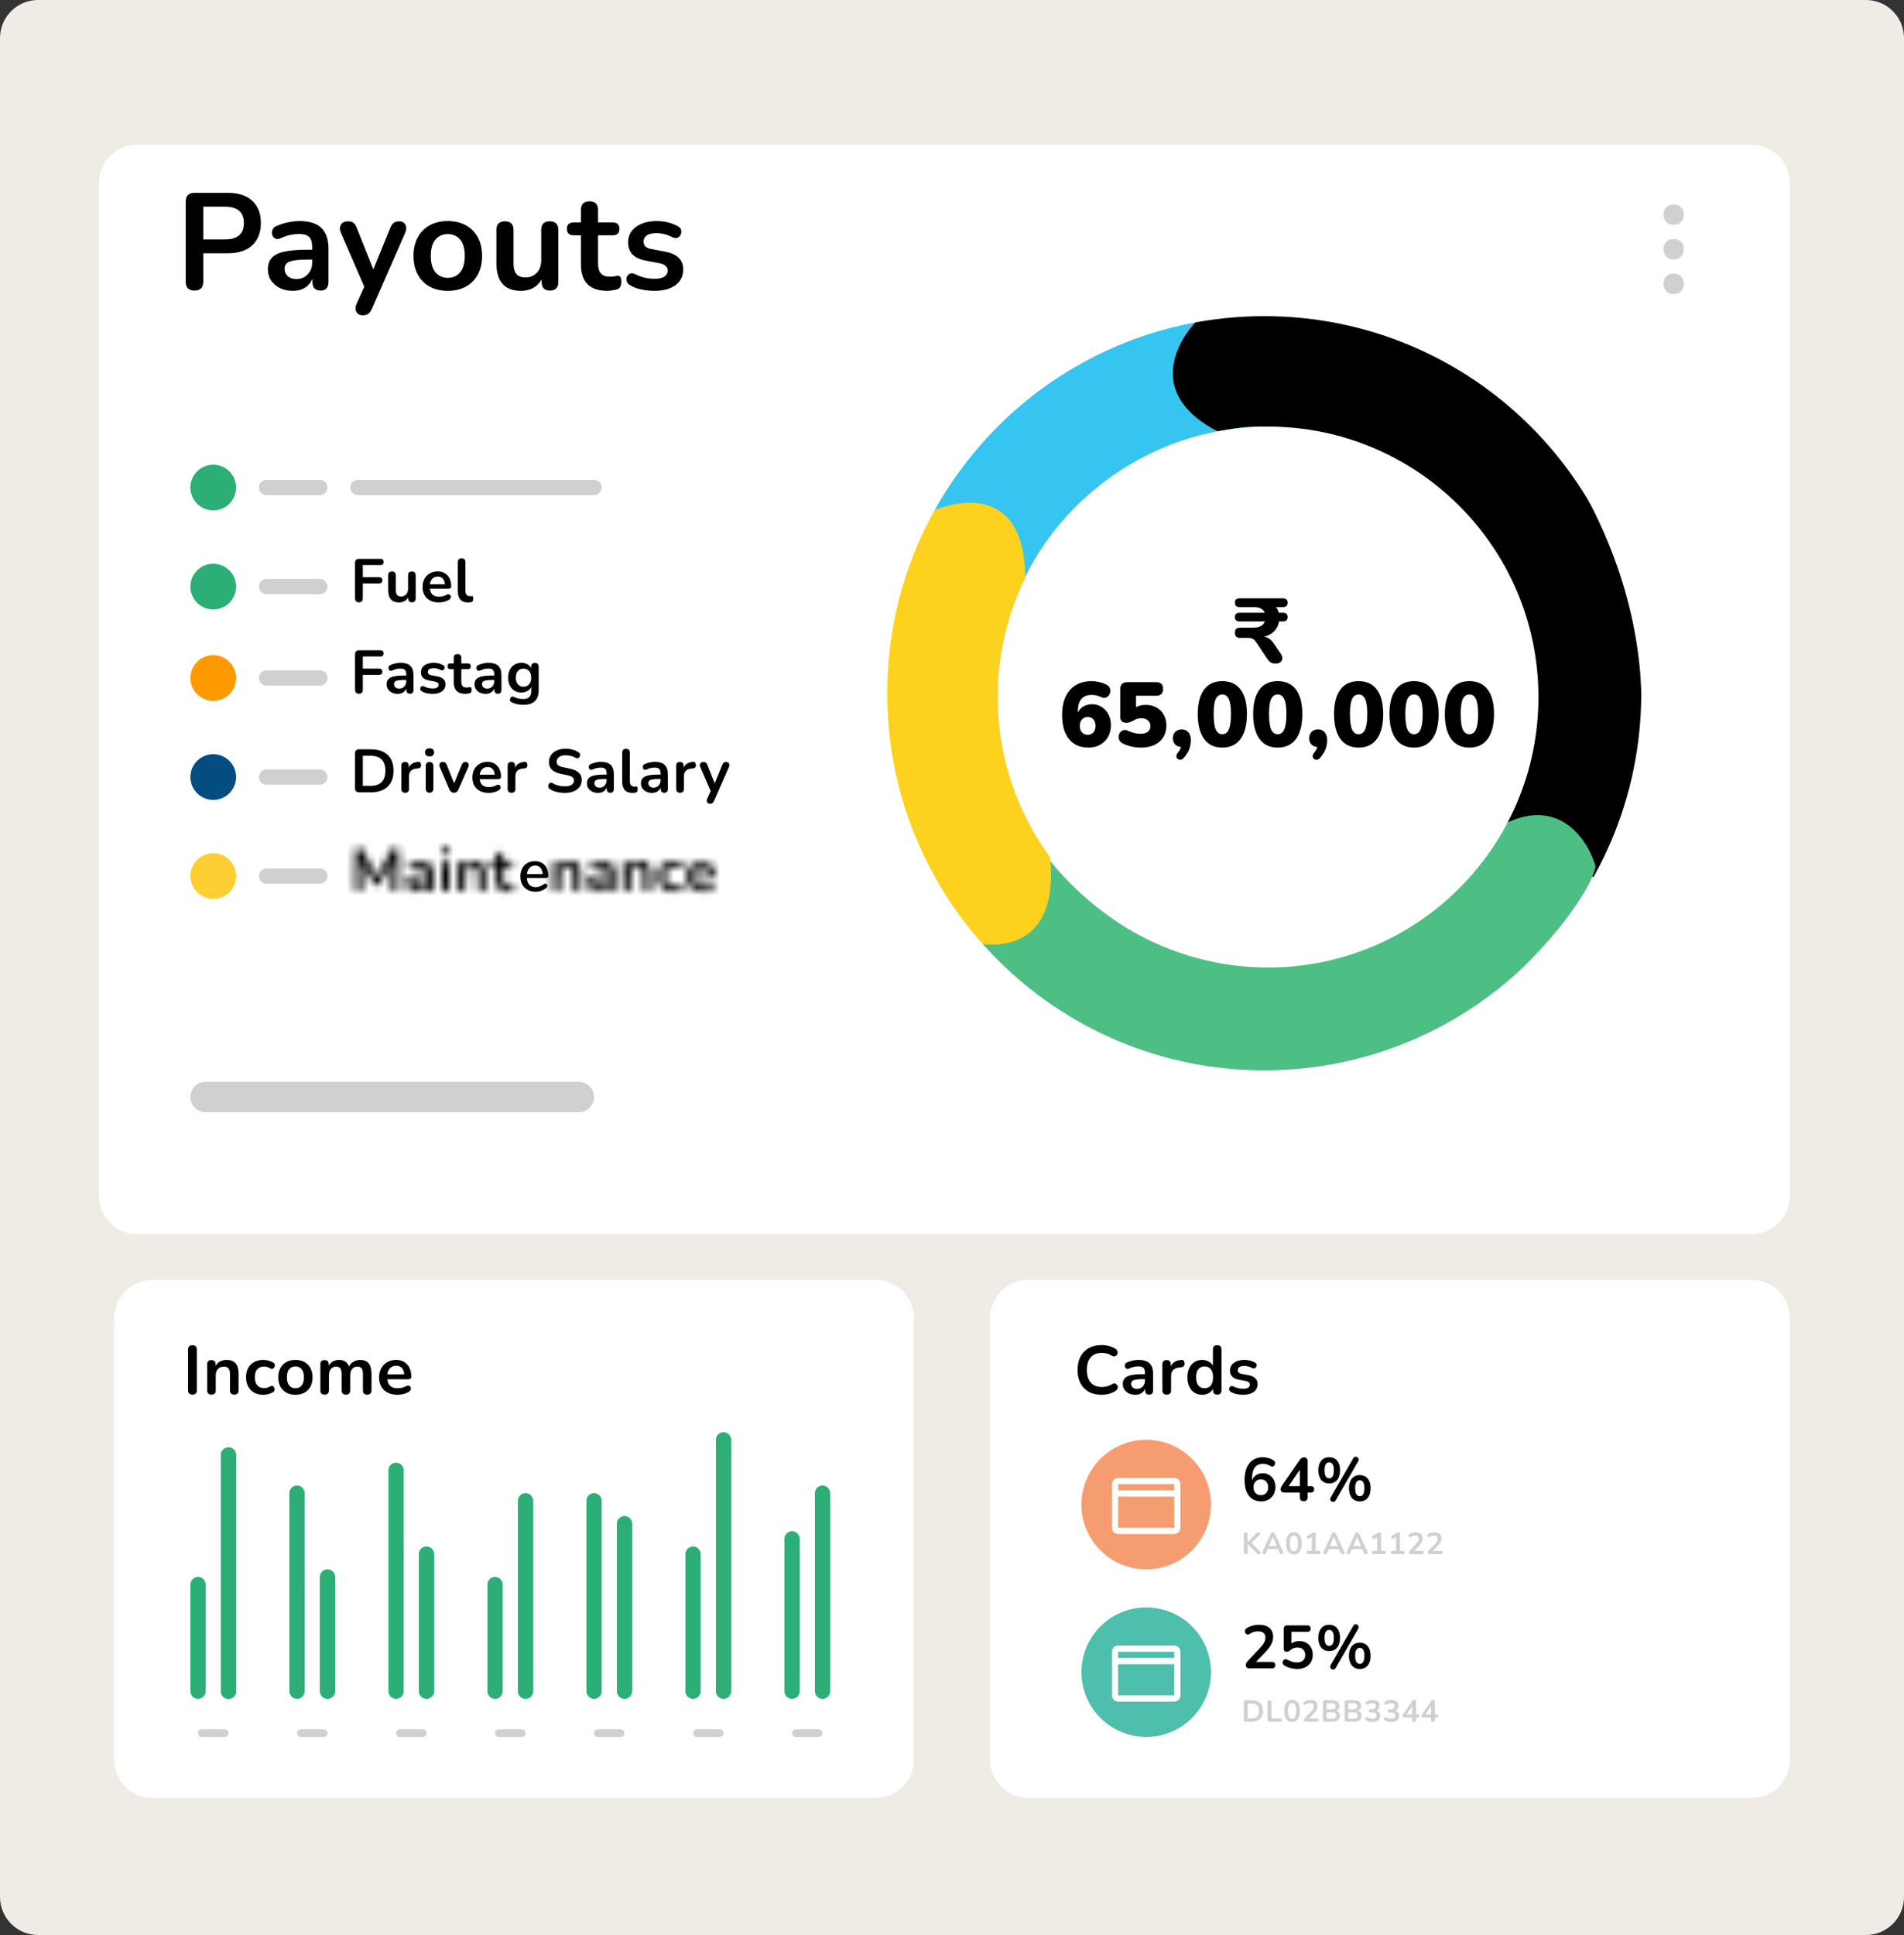
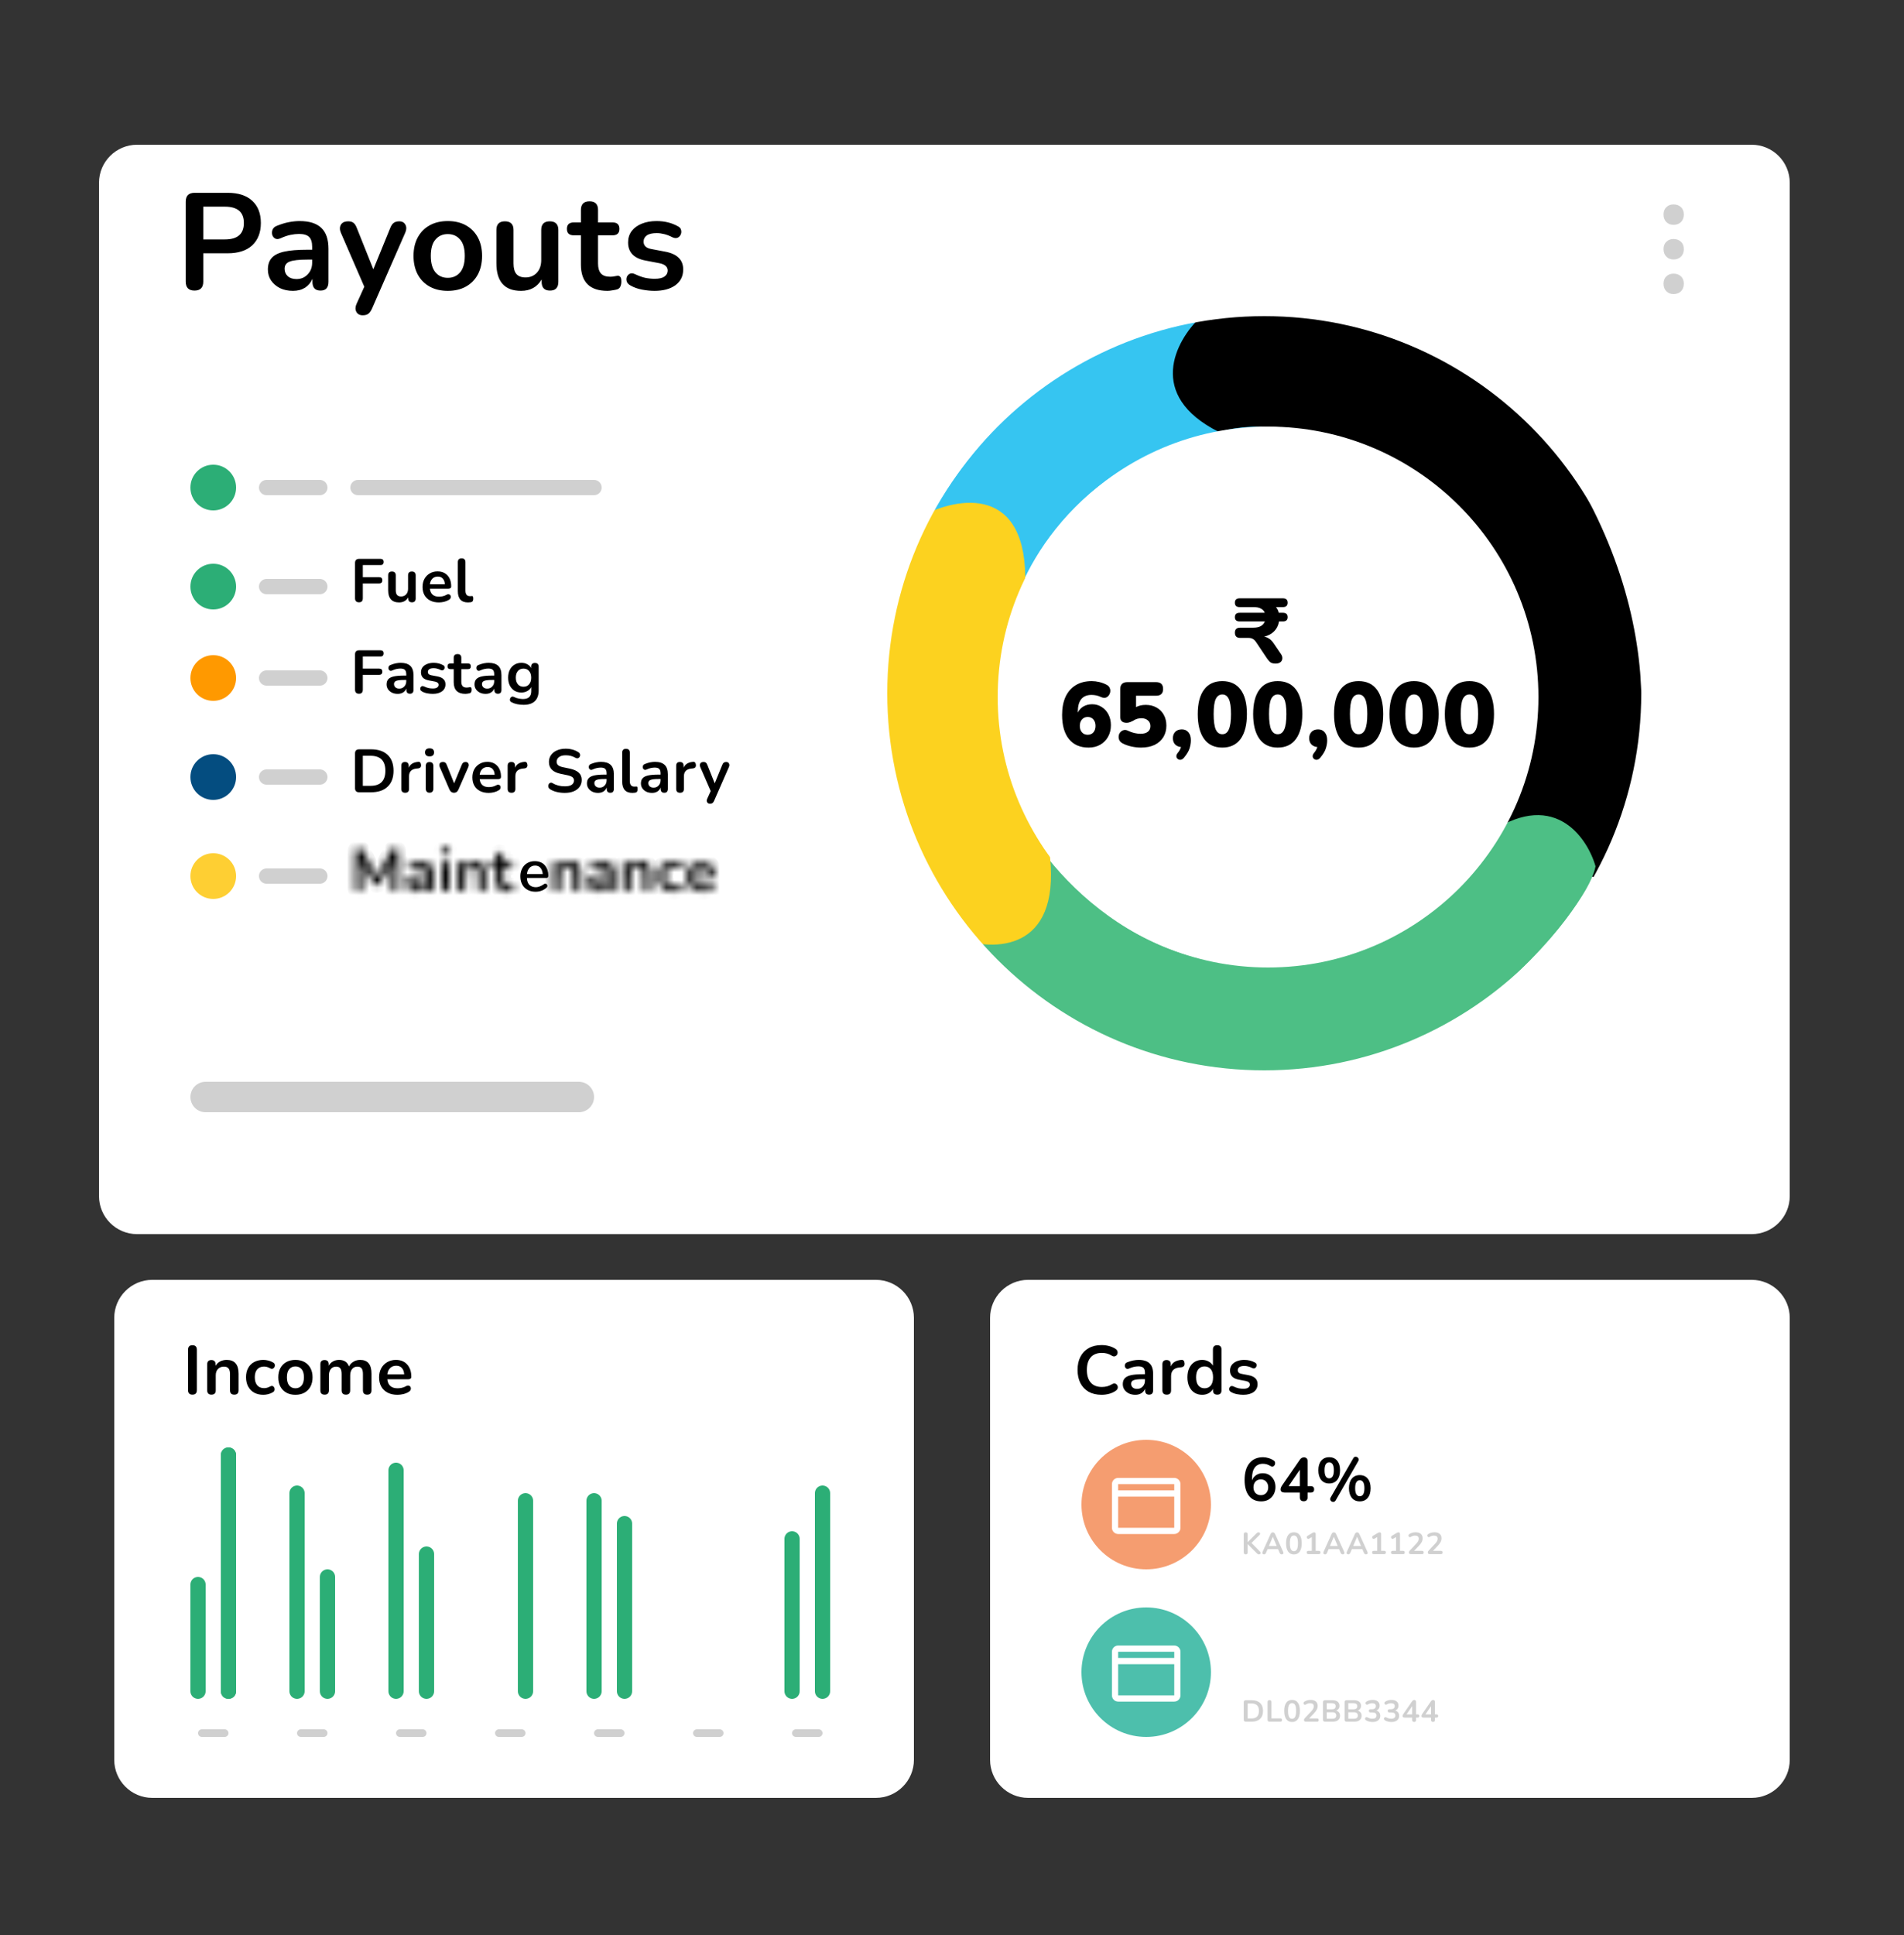
<svg xmlns="http://www.w3.org/2000/svg" width="250" height="254" viewBox="0 0 250 254" fill="none">
  <rect x="0" y="0" width="250" height="254" fill="#333333" stroke="none" />
-   <path d="M245 0H5C2.239 0 0 2.239 0 5V249C0 251.761 2.239 254 5 254H245C247.761 254 250 251.761 250 249V5C250 2.239 247.761 0 245 0Z" fill="#EFEBE5" />
  <path d="M230 19H18C15.239 19 13 21.239 13 24V157C13 159.761 15.239 162 18 162H230C232.761 162 235 159.761 235 157V24C235 21.239 232.761 19 230 19Z" fill="white" />
  <path d="M166 41C138.8 41 124 62 120 72.5L133 80C135 72.5 144.4 57.2 166 56C187.6 54.8 175 45.5 166 41Z" fill="#36C5F1" />
  <path d="M160.052 56.706C150.452 51.906 154.386 44.706 157.552 41.706C169.052 39.539 195.253 41.106 208.053 64.706C220.853 88.306 214.386 108.206 209.553 115.206L194.553 111.206C199.386 103.039 205.753 83.206 192.553 69.206C179.353 55.206 165.386 55.039 160.052 56.706Z" fill="black" />
  <path d="M175.5 125.215C153.1 131.615 138.5 115.882 134 107.215L122 115.715C125 121.382 134.1 133.715 146.5 137.715C162 142.715 183.5 141.715 196 130.715C206 121.915 209.167 115.715 209.5 113.715C208.333 109.715 203.8 103.315 195 109.715C189.4 119.315 179.667 124.048 175.5 125.215Z" fill="#4DBF85" />
  <path d="M134.609 76.893C135.044 63.528 125.736 65.217 121.028 67.732C116.319 79.408 110.706 106.856 125.917 123.239C130.444 124.856 139.173 124.963 137.869 112.461C129.176 100.821 132.074 83.899 134.609 76.893Z" fill="#FCD21F" />
  <path d="M166.5 127C186.106 127 202 111.106 202 91.5C202 71.894 186.106 56 166.5 56C146.894 56 131 71.894 131 91.5C131 111.106 146.894 127 166.5 127Z" fill="white" />
  <path d="M166 142C194.167 142 217 119.167 217 91C217 62.834 194.167 40 166 40C137.833 40 115 62.834 115 91C115 119.167 137.833 142 166 142Z" stroke="white" stroke-width="3" />
  <path d="M115 168H20C17.239 168 15 170.239 15 173V231C15 233.761 17.239 236 20 236H115C117.761 236 120 233.761 120 231V173C120 170.239 117.761 168 115 168Z" fill="white" />
  <path d="M230 168H135C132.239 168 130 170.239 130 173V231C130 233.761 132.239 236 135 236H230C232.761 236 235 233.761 235 231V173C235 170.239 232.761 168 230 168Z" fill="white" />
  <path d="M167.485 87.108C167.165 87.108 166.925 87.04 166.765 86.904C166.613 86.76 166.477 86.6 166.357 86.424L164.953 84.324C164.817 84.116 164.673 83.968 164.521 83.88C164.369 83.784 164.177 83.736 163.945 83.736H162.853C162.381 83.736 162.145 83.508 162.145 83.052C162.145 82.612 162.381 82.392 162.853 82.392H164.545C164.969 82.392 165.301 82.324 165.541 82.188C165.789 82.052 165.969 81.848 166.081 81.576H162.769C162.353 81.576 162.145 81.388 162.145 81.012C162.145 80.628 162.353 80.436 162.769 80.436H166.069C165.965 80.188 165.793 80.004 165.553 79.884C165.321 79.756 165.001 79.692 164.593 79.692H162.769C162.353 79.692 162.145 79.5 162.145 79.116C162.145 78.732 162.353 78.54 162.769 78.54H168.445C168.861 78.54 169.069 78.732 169.069 79.116C169.069 79.5 168.861 79.692 168.445 79.692H167.533C167.717 79.892 167.841 80.14 167.905 80.436H168.445C168.861 80.436 169.069 80.628 169.069 81.012C169.069 81.388 168.861 81.576 168.445 81.576H167.941C167.861 82.088 167.649 82.516 167.305 82.86C166.969 83.204 166.529 83.44 165.985 83.568C166.225 83.608 166.449 83.7 166.657 83.844C166.865 83.98 167.061 84.184 167.245 84.456L168.181 85.836C168.325 86.036 168.389 86.236 168.373 86.436C168.365 86.628 168.285 86.788 168.133 86.916C167.981 87.044 167.765 87.108 167.485 87.108V87.108Z" fill="black" />
  <path d="M25.539 38.144C24.771 38.144 24.387 37.748 24.387 36.956V26.48C24.387 25.7 24.777 25.31 25.557 25.31H29.895C31.287 25.31 32.361 25.658 33.117 26.354C33.873 27.05 34.251 28.022 34.251 29.27C34.251 30.518 33.873 31.496 33.117 32.204C32.361 32.9 31.287 33.248 29.895 33.248H26.691V36.956C26.691 37.748 26.307 38.144 25.539 38.144V38.144ZM26.691 31.43H29.535C31.191 31.43 32.019 30.71 32.019 29.27C32.019 27.842 31.191 27.128 29.535 27.128H26.691V31.43ZM38.468 38.18C37.832 38.18 37.262 38.06 36.758 37.82C36.266 37.568 35.876 37.232 35.588 36.812C35.312 36.392 35.174 35.918 35.174 35.39C35.174 34.742 35.342 34.232 35.678 33.86C36.014 33.476 36.56 33.2 37.316 33.032C38.072 32.864 39.086 32.78 40.358 32.78H40.988V32.402C40.988 31.802 40.856 31.37 40.592 31.106C40.328 30.842 39.884 30.71 39.26 30.71C38.912 30.71 38.534 30.752 38.126 30.836C37.73 30.92 37.31 31.064 36.866 31.268C36.578 31.4 36.338 31.418 36.146 31.322C35.954 31.214 35.822 31.052 35.75 30.836C35.69 30.608 35.702 30.38 35.786 30.152C35.882 29.924 36.068 29.756 36.344 29.648C36.896 29.42 37.424 29.258 37.928 29.162C38.444 29.066 38.912 29.018 39.332 29.018C40.616 29.018 41.57 29.318 42.194 29.918C42.818 30.506 43.13 31.424 43.13 32.672V36.992C43.13 37.76 42.782 38.144 42.086 38.144C41.378 38.144 41.024 37.76 41.024 36.992V36.596C40.82 37.088 40.496 37.478 40.052 37.766C39.608 38.042 39.08 38.18 38.468 38.18V38.18ZM38.936 36.632C39.524 36.632 40.01 36.428 40.394 36.02C40.79 35.612 40.988 35.096 40.988 34.472V34.076H40.376C39.248 34.076 38.462 34.166 38.018 34.346C37.586 34.514 37.37 34.826 37.37 35.282C37.37 35.678 37.508 36.002 37.784 36.254C38.06 36.506 38.444 36.632 38.936 36.632ZM47.636 41.384C47.228 41.384 46.946 41.234 46.79 40.934C46.634 40.634 46.64 40.292 46.808 39.908L47.834 37.64L44.756 30.548C44.588 30.152 44.588 29.804 44.756 29.504C44.924 29.204 45.254 29.054 45.746 29.054C46.022 29.054 46.244 29.12 46.412 29.252C46.58 29.372 46.73 29.606 46.862 29.954L49.022 35.354L51.236 29.936C51.368 29.6 51.524 29.372 51.704 29.252C51.884 29.12 52.124 29.054 52.424 29.054C52.808 29.054 53.078 29.204 53.234 29.504C53.39 29.804 53.384 30.146 53.216 30.53L48.842 40.52C48.686 40.856 48.518 41.084 48.338 41.204C48.158 41.324 47.924 41.384 47.636 41.384V41.384ZM58.796 38.18C57.884 38.18 57.092 37.994 56.42 37.622C55.748 37.25 55.226 36.722 54.854 36.038C54.482 35.342 54.296 34.526 54.296 33.59C54.296 32.654 54.482 31.844 54.854 31.16C55.226 30.476 55.748 29.948 56.42 29.576C57.092 29.204 57.884 29.018 58.796 29.018C59.708 29.018 60.5 29.204 61.172 29.576C61.844 29.948 62.366 30.476 62.738 31.16C63.11 31.844 63.296 32.654 63.296 33.59C63.296 34.526 63.11 35.342 62.738 36.038C62.366 36.722 61.844 37.25 61.172 37.622C60.5 37.994 59.708 38.18 58.796 38.18ZM58.796 36.47C59.468 36.47 60.008 36.23 60.416 35.75C60.824 35.258 61.028 34.538 61.028 33.59C61.028 32.63 60.824 31.916 60.416 31.448C60.008 30.968 59.468 30.728 58.796 30.728C58.124 30.728 57.584 30.968 57.176 31.448C56.768 31.916 56.564 32.63 56.564 33.59C56.564 34.538 56.768 35.258 57.176 35.75C57.584 36.23 58.124 36.47 58.796 36.47ZM68.417 38.18C66.257 38.18 65.177 36.968 65.177 34.544V30.188C65.177 29.432 65.549 29.054 66.293 29.054C67.049 29.054 67.427 29.432 67.427 30.188V34.58C67.427 35.204 67.553 35.666 67.805 35.966C68.057 36.266 68.459 36.416 69.011 36.416C69.611 36.416 70.103 36.212 70.487 35.804C70.871 35.384 71.063 34.832 71.063 34.148V30.188C71.063 29.432 71.435 29.054 72.179 29.054C72.935 29.054 73.313 29.432 73.313 30.188V36.992C73.313 37.76 72.947 38.144 72.215 38.144C71.483 38.144 71.117 37.76 71.117 36.992V36.686C70.529 37.682 69.629 38.18 68.417 38.18V38.18ZM79.766 38.18C77.438 38.18 76.274 37.028 76.274 34.724V30.89H75.338C74.738 30.89 74.438 30.608 74.438 30.044C74.438 29.48 74.738 29.198 75.338 29.198H76.274V27.56C76.274 26.804 76.652 26.426 77.408 26.426C78.152 26.426 78.524 26.804 78.524 27.56V29.198H80.432C81.032 29.198 81.332 29.48 81.332 30.044C81.332 30.608 81.032 30.89 80.432 30.89H78.524V34.598C78.524 35.174 78.65 35.606 78.902 35.894C79.154 36.182 79.562 36.326 80.126 36.326C80.33 36.326 80.51 36.308 80.666 36.272C80.822 36.236 80.96 36.212 81.08 36.2C81.224 36.188 81.344 36.236 81.44 36.344C81.536 36.44 81.584 36.644 81.584 36.956C81.584 37.196 81.542 37.412 81.458 37.604C81.386 37.784 81.248 37.91 81.044 37.982C80.888 38.03 80.684 38.072 80.432 38.108C80.18 38.156 79.958 38.18 79.766 38.18V38.18ZM85.943 38.18C85.427 38.18 84.881 38.126 84.305 38.018C83.729 37.91 83.213 37.724 82.757 37.46C82.505 37.316 82.349 37.142 82.289 36.938C82.229 36.722 82.235 36.524 82.307 36.344C82.391 36.152 82.523 36.014 82.703 35.93C82.895 35.846 83.117 35.864 83.369 35.984C83.849 36.212 84.299 36.374 84.719 36.47C85.139 36.554 85.553 36.596 85.961 36.596C86.537 36.596 86.963 36.5 87.239 36.308C87.527 36.104 87.671 35.84 87.671 35.516C87.671 35.012 87.299 34.688 86.555 34.544L84.755 34.202C83.231 33.914 82.469 33.122 82.469 31.826C82.469 31.25 82.625 30.752 82.937 30.332C83.261 29.912 83.705 29.588 84.269 29.36C84.833 29.132 85.481 29.018 86.213 29.018C87.269 29.018 88.211 29.252 89.039 29.72C89.267 29.84 89.399 30.008 89.435 30.224C89.483 30.428 89.459 30.626 89.363 30.818C89.279 30.998 89.141 31.13 88.949 31.214C88.757 31.286 88.535 31.262 88.283 31.142C87.911 30.95 87.551 30.812 87.203 30.728C86.867 30.644 86.543 30.602 86.231 30.602C85.643 30.602 85.205 30.704 84.917 30.908C84.641 31.112 84.503 31.382 84.503 31.718C84.503 32.246 84.845 32.57 85.529 32.69L87.329 33.032C88.109 33.176 88.697 33.44 89.093 33.824C89.501 34.208 89.705 34.724 89.705 35.372C89.705 36.248 89.363 36.938 88.679 37.442C87.995 37.934 87.083 38.18 85.943 38.18V38.18Z" fill="black" />
  <path d="M221.09 37.25C221.09 37.658 220.964 37.988 220.712 38.24C220.46 38.48 220.136 38.6 219.74 38.6C219.356 38.6 219.044 38.48 218.804 38.24C218.552 37.988 218.426 37.658 218.426 37.25C218.426 36.83 218.552 36.506 218.804 36.278C219.044 36.038 219.356 35.918 219.74 35.918C220.136 35.918 220.46 36.038 220.712 36.278C220.964 36.506 221.09 36.83 221.09 37.25ZM221.09 32.707C221.09 33.115 220.964 33.445 220.712 33.697C220.46 33.937 220.136 34.057 219.74 34.057C219.356 34.057 219.044 33.937 218.804 33.697C218.552 33.445 218.426 33.115 218.426 32.707C218.426 32.287 218.552 31.963 218.804 31.735C219.044 31.495 219.356 31.375 219.74 31.375C220.136 31.375 220.46 31.495 220.712 31.735C220.964 31.963 221.09 32.287 221.09 32.707ZM221.09 28.163C221.09 28.571 220.964 28.901 220.712 29.153C220.46 29.393 220.136 29.513 219.74 29.513C219.356 29.513 219.044 29.393 218.804 29.153C218.552 28.901 218.426 28.571 218.426 28.163C218.426 27.743 218.552 27.419 218.804 27.191C219.044 26.951 219.356 26.831 219.74 26.831C220.136 26.831 220.46 26.951 220.712 27.191C220.964 27.419 221.09 27.743 221.09 28.163Z" fill="#D0D0D0" />
  <path d="M142.935 98.132C141.823 98.132 140.963 97.76 140.355 97.016C139.755 96.272 139.455 95.216 139.455 93.848C139.455 92.92 139.607 92.124 139.911 91.46C140.223 90.796 140.671 90.288 141.255 89.936C141.839 89.584 142.535 89.408 143.343 89.408C143.671 89.408 144.003 89.448 144.339 89.528C144.683 89.608 145.003 89.728 145.299 89.888C145.491 89.984 145.623 90.116 145.695 90.284C145.775 90.444 145.803 90.616 145.779 90.8C145.755 90.976 145.691 91.136 145.587 91.28C145.483 91.424 145.347 91.524 145.179 91.58C145.011 91.628 144.815 91.604 144.591 91.508C144.351 91.396 144.127 91.32 143.919 91.28C143.711 91.24 143.511 91.22 143.319 91.22C142.119 91.22 141.519 91.964 141.519 93.452V93.536C141.687 93.192 141.935 92.924 142.263 92.732C142.599 92.54 142.979 92.444 143.403 92.444C143.867 92.444 144.283 92.564 144.651 92.804C145.027 93.036 145.323 93.36 145.539 93.776C145.755 94.192 145.863 94.664 145.863 95.192C145.863 95.768 145.739 96.276 145.491 96.716C145.243 97.156 144.899 97.504 144.459 97.76C144.019 98.008 143.511 98.132 142.935 98.132V98.132ZM142.815 96.452C143.127 96.452 143.375 96.348 143.559 96.14C143.751 95.924 143.847 95.64 143.847 95.288C143.847 94.936 143.751 94.652 143.559 94.436C143.375 94.22 143.127 94.112 142.815 94.112C142.511 94.112 142.263 94.22 142.071 94.436C141.879 94.652 141.783 94.936 141.783 95.288C141.783 95.64 141.879 95.924 142.071 96.14C142.263 96.348 142.511 96.452 142.815 96.452ZM149.813 98.132C149.429 98.132 149.025 98.088 148.601 98C148.177 97.912 147.785 97.776 147.425 97.592C147.209 97.48 147.057 97.336 146.969 97.16C146.889 96.976 146.861 96.792 146.885 96.608C146.909 96.424 146.977 96.264 147.089 96.128C147.209 95.984 147.361 95.888 147.545 95.84C147.729 95.792 147.929 95.824 148.145 95.936C148.409 96.064 148.681 96.16 148.961 96.224C149.249 96.288 149.517 96.32 149.765 96.32C150.173 96.32 150.489 96.232 150.713 96.056C150.937 95.88 151.049 95.632 151.049 95.312C151.049 95 150.941 94.752 150.725 94.568C150.509 94.376 150.221 94.28 149.861 94.28C149.701 94.28 149.525 94.304 149.333 94.352C149.149 94.4 148.957 94.492 148.757 94.628C148.661 94.676 148.537 94.732 148.385 94.796C148.241 94.852 148.089 94.88 147.929 94.88C147.369 94.88 147.089 94.62 147.089 94.1V90.476C147.089 89.852 147.401 89.54 148.025 89.54H151.793C152.409 89.54 152.717 89.84 152.717 90.44C152.717 91.032 152.409 91.328 151.793 91.328H149.165V92.816C149.533 92.624 149.957 92.528 150.437 92.528C150.973 92.528 151.445 92.644 151.853 92.876C152.261 93.1 152.577 93.416 152.801 93.824C153.033 94.232 153.149 94.708 153.149 95.252C153.149 95.828 153.013 96.336 152.741 96.776C152.469 97.208 152.085 97.544 151.589 97.784C151.093 98.016 150.501 98.132 149.813 98.132V98.132ZM155.479 99.44C155.343 99.608 155.199 99.704 155.047 99.728C154.895 99.752 154.763 99.72 154.651 99.632C154.539 99.552 154.475 99.436 154.459 99.284C154.451 99.14 154.519 98.98 154.663 98.804C154.767 98.684 154.851 98.56 154.915 98.432C154.987 98.304 155.039 98.18 155.071 98.06C154.743 98.028 154.483 97.912 154.291 97.712C154.099 97.504 154.003 97.232 154.003 96.896C154.003 96.56 154.107 96.284 154.315 96.068C154.523 95.852 154.811 95.744 155.179 95.744C155.547 95.744 155.835 95.872 156.043 96.128C156.259 96.376 156.367 96.724 156.367 97.172C156.367 97.508 156.311 97.856 156.199 98.216C156.095 98.576 155.855 98.984 155.479 99.44V99.44ZM160.495 98.132C159.447 98.132 158.647 97.752 158.095 96.992C157.543 96.224 157.267 95.14 157.267 93.74C157.267 92.332 157.543 91.26 158.095 90.524C158.647 89.78 159.447 89.408 160.495 89.408C161.543 89.408 162.343 89.78 162.895 90.524C163.447 91.26 163.723 92.328 163.723 93.728C163.723 95.136 163.447 96.224 162.895 96.992C162.343 97.752 161.543 98.132 160.495 98.132ZM160.495 96.38C160.879 96.38 161.163 96.172 161.347 95.756C161.539 95.332 161.635 94.656 161.635 93.728C161.635 92.808 161.539 92.152 161.347 91.76C161.163 91.36 160.879 91.16 160.495 91.16C160.111 91.16 159.823 91.36 159.631 91.76C159.447 92.152 159.355 92.808 159.355 93.728C159.355 94.656 159.447 95.332 159.631 95.756C159.823 96.172 160.111 96.38 160.495 96.38ZM167.769 98.132C166.721 98.132 165.921 97.752 165.369 96.992C164.817 96.224 164.541 95.14 164.541 93.74C164.541 92.332 164.817 91.26 165.369 90.524C165.921 89.78 166.721 89.408 167.769 89.408C168.817 89.408 169.617 89.78 170.169 90.524C170.721 91.26 170.997 92.328 170.997 93.728C170.997 95.136 170.721 96.224 170.169 96.992C169.617 97.752 168.817 98.132 167.769 98.132ZM167.769 96.38C168.153 96.38 168.437 96.172 168.621 95.756C168.813 95.332 168.909 94.656 168.909 93.728C168.909 92.808 168.813 92.152 168.621 91.76C168.437 91.36 168.153 91.16 167.769 91.16C167.385 91.16 167.097 91.36 166.905 91.76C166.721 92.152 166.629 92.808 166.629 93.728C166.629 94.656 166.721 95.332 166.905 95.756C167.097 96.172 167.385 96.38 167.769 96.38ZM173.375 99.44C173.239 99.608 173.095 99.704 172.943 99.728C172.791 99.752 172.659 99.72 172.547 99.632C172.435 99.552 172.371 99.436 172.355 99.284C172.347 99.14 172.415 98.98 172.559 98.804C172.663 98.684 172.747 98.56 172.811 98.432C172.883 98.304 172.935 98.18 172.967 98.06C172.639 98.028 172.379 97.912 172.187 97.712C171.995 97.504 171.899 97.232 171.899 96.896C171.899 96.56 172.003 96.284 172.211 96.068C172.419 95.852 172.707 95.744 173.075 95.744C173.443 95.744 173.731 95.872 173.939 96.128C174.155 96.376 174.263 96.724 174.263 97.172C174.263 97.508 174.207 97.856 174.095 98.216C173.991 98.576 173.751 98.984 173.375 99.44V99.44ZM178.391 98.132C177.343 98.132 176.543 97.752 175.991 96.992C175.439 96.224 175.163 95.14 175.163 93.74C175.163 92.332 175.439 91.26 175.991 90.524C176.543 89.78 177.343 89.408 178.391 89.408C179.439 89.408 180.239 89.78 180.791 90.524C181.343 91.26 181.619 92.328 181.619 93.728C181.619 95.136 181.343 96.224 180.791 96.992C180.239 97.752 179.439 98.132 178.391 98.132ZM178.391 96.38C178.775 96.38 179.059 96.172 179.243 95.756C179.435 95.332 179.531 94.656 179.531 93.728C179.531 92.808 179.435 92.152 179.243 91.76C179.059 91.36 178.775 91.16 178.391 91.16C178.007 91.16 177.719 91.36 177.527 91.76C177.343 92.152 177.251 92.808 177.251 93.728C177.251 94.656 177.343 95.332 177.527 95.756C177.719 96.172 178.007 96.38 178.391 96.38ZM185.665 98.132C184.617 98.132 183.817 97.752 183.265 96.992C182.713 96.224 182.437 95.14 182.437 93.74C182.437 92.332 182.713 91.26 183.265 90.524C183.817 89.78 184.617 89.408 185.665 89.408C186.713 89.408 187.513 89.78 188.065 90.524C188.617 91.26 188.893 92.328 188.893 93.728C188.893 95.136 188.617 96.224 188.065 96.992C187.513 97.752 186.713 98.132 185.665 98.132ZM185.665 96.38C186.049 96.38 186.333 96.172 186.517 95.756C186.709 95.332 186.805 94.656 186.805 93.728C186.805 92.808 186.709 92.152 186.517 91.76C186.333 91.36 186.049 91.16 185.665 91.16C185.281 91.16 184.993 91.36 184.801 91.76C184.617 92.152 184.525 92.808 184.525 93.728C184.525 94.656 184.617 95.332 184.801 95.756C184.993 96.172 185.281 96.38 185.665 96.38ZM192.939 98.132C191.891 98.132 191.091 97.752 190.539 96.992C189.987 96.224 189.711 95.14 189.711 93.74C189.711 92.332 189.987 91.26 190.539 90.524C191.091 89.78 191.891 89.408 192.939 89.408C193.987 89.408 194.787 89.78 195.339 90.524C195.891 91.26 196.167 92.328 196.167 93.728C196.167 95.136 195.891 96.224 195.339 96.992C194.787 97.752 193.987 98.132 192.939 98.132ZM192.939 96.38C193.323 96.38 193.607 96.172 193.791 95.756C193.983 95.332 194.079 94.656 194.079 93.728C194.079 92.808 193.983 92.152 193.791 91.76C193.607 91.36 193.323 91.16 192.939 91.16C192.555 91.16 192.267 91.36 192.075 91.76C191.891 92.152 191.799 92.808 191.799 93.728C191.799 94.656 191.891 95.332 192.075 95.756C192.267 96.172 192.555 96.38 192.939 96.38Z" fill="black" />
  <path d="M25.269 183.072C24.885 183.072 24.693 182.874 24.693 182.478V177.177C24.693 176.781 24.885 176.583 25.269 176.583C25.653 176.583 25.845 176.781 25.845 177.177V182.478C25.845 182.874 25.653 183.072 25.269 183.072ZM27.762 183.072C27.39 183.072 27.204 182.88 27.204 182.496V179.094C27.204 178.716 27.387 178.527 27.753 178.527C28.119 178.527 28.302 178.716 28.302 179.094V179.283C28.452 179.031 28.653 178.839 28.905 178.707C29.163 178.575 29.451 178.509 29.769 178.509C30.807 178.509 31.326 179.112 31.326 180.318V182.496C31.326 182.88 31.14 183.072 30.768 183.072C30.39 183.072 30.201 182.88 30.201 182.496V180.372C30.201 180.03 30.135 179.781 30.003 179.625C29.877 179.469 29.679 179.391 29.409 179.391C29.079 179.391 28.815 179.496 28.617 179.706C28.425 179.91 28.329 180.183 28.329 180.525V182.496C28.329 182.88 28.14 183.072 27.762 183.072V183.072ZM34.581 183.09C34.119 183.09 33.717 182.997 33.375 182.811C33.033 182.619 32.769 182.349 32.583 182.001C32.397 181.653 32.304 181.245 32.304 180.777C32.304 180.309 32.397 179.907 32.583 179.571C32.769 179.229 33.033 178.968 33.375 178.788C33.717 178.602 34.119 178.509 34.581 178.509C34.779 178.509 34.992 178.536 35.22 178.59C35.454 178.644 35.673 178.734 35.877 178.86C35.997 178.932 36.066 179.025 36.084 179.139C36.108 179.253 36.093 179.358 36.039 179.454C35.991 179.55 35.916 179.619 35.814 179.661C35.718 179.703 35.607 179.688 35.481 179.616C35.205 179.46 34.938 179.382 34.68 179.382C34.29 179.382 33.987 179.505 33.771 179.751C33.561 179.991 33.456 180.336 33.456 180.786C33.456 181.23 33.561 181.581 33.771 181.839C33.987 182.091 34.29 182.217 34.68 182.217C34.938 182.217 35.205 182.142 35.481 181.992C35.607 181.92 35.718 181.905 35.814 181.947C35.91 181.989 35.979 182.061 36.021 182.163C36.063 182.259 36.072 182.364 36.048 182.478C36.024 182.586 35.955 182.676 35.841 182.748C35.643 182.868 35.433 182.955 35.211 183.009C34.989 183.063 34.779 183.09 34.581 183.09V183.09ZM38.79 183.09C38.334 183.09 37.938 182.997 37.602 182.811C37.266 182.625 37.005 182.361 36.819 182.019C36.633 181.671 36.54 181.263 36.54 180.795C36.54 180.327 36.633 179.922 36.819 179.58C37.005 179.238 37.266 178.974 37.602 178.788C37.938 178.602 38.334 178.509 38.79 178.509C39.246 178.509 39.642 178.602 39.978 178.788C40.314 178.974 40.575 179.238 40.761 179.58C40.947 179.922 41.04 180.327 41.04 180.795C41.04 181.263 40.947 181.671 40.761 182.019C40.575 182.361 40.314 182.625 39.978 182.811C39.642 182.997 39.246 183.09 38.79 183.09ZM38.79 182.235C39.126 182.235 39.396 182.115 39.6 181.875C39.804 181.629 39.906 181.269 39.906 180.795C39.906 180.315 39.804 179.958 39.6 179.724C39.396 179.484 39.126 179.364 38.79 179.364C38.454 179.364 38.184 179.484 37.98 179.724C37.776 179.958 37.674 180.315 37.674 180.795C37.674 181.269 37.776 181.629 37.98 181.875C38.184 182.115 38.454 182.235 38.79 182.235ZM42.623 183.072C42.252 183.072 42.066 182.88 42.066 182.496V179.094C42.066 178.716 42.248 178.527 42.614 178.527C42.98 178.527 43.163 178.716 43.163 179.094V179.274C43.295 179.034 43.478 178.848 43.712 178.716C43.947 178.578 44.217 178.509 44.523 178.509C45.182 178.509 45.614 178.797 45.819 179.373C45.956 179.103 46.154 178.893 46.413 178.743C46.67 178.587 46.965 178.509 47.294 178.509C48.285 178.509 48.779 179.112 48.779 180.318V182.496C48.779 182.88 48.59 183.072 48.212 183.072C47.84 183.072 47.654 182.88 47.654 182.496V180.363C47.654 180.027 47.597 179.781 47.483 179.625C47.376 179.469 47.19 179.391 46.925 179.391C46.632 179.391 46.401 179.496 46.233 179.706C46.065 179.91 45.98 180.195 45.98 180.561V182.496C45.98 182.88 45.794 183.072 45.422 183.072C45.044 183.072 44.855 182.88 44.855 182.496V180.363C44.855 180.027 44.798 179.781 44.684 179.625C44.577 179.469 44.394 179.391 44.136 179.391C43.842 179.391 43.611 179.496 43.443 179.706C43.275 179.91 43.191 180.195 43.191 180.561V182.496C43.191 182.88 43.002 183.072 42.623 183.072V183.072ZM52.188 183.09C51.69 183.09 51.261 182.997 50.901 182.811C50.541 182.625 50.262 182.361 50.064 182.019C49.872 181.677 49.776 181.272 49.776 180.804C49.776 180.348 49.869 179.949 50.055 179.607C50.247 179.265 50.508 178.998 50.838 178.806C51.174 178.608 51.555 178.509 51.981 178.509C52.605 178.509 53.097 178.707 53.457 179.103C53.823 179.499 54.006 180.039 54.006 180.723C54.006 180.945 53.862 181.056 53.574 181.056H50.856C50.94 181.842 51.39 182.235 52.206 182.235C52.362 182.235 52.536 182.217 52.728 182.181C52.926 182.139 53.112 182.07 53.286 181.974C53.442 181.884 53.574 181.857 53.682 181.893C53.79 181.923 53.865 181.986 53.907 182.082C53.955 182.178 53.961 182.286 53.925 182.406C53.895 182.52 53.811 182.619 53.673 182.703C53.463 182.835 53.22 182.934 52.944 183C52.674 183.06 52.422 183.09 52.188 183.09V183.09ZM52.026 179.274C51.696 179.274 51.429 179.376 51.225 179.58C51.021 179.784 50.898 180.06 50.856 180.408H53.07C53.046 180.042 52.944 179.763 52.764 179.571C52.59 179.373 52.344 179.274 52.026 179.274V179.274Z" fill="black" />
  <path d="M144.645 183.09C143.985 183.09 143.418 182.958 142.944 182.694C142.476 182.424 142.116 182.046 141.864 181.56C141.612 181.068 141.486 180.489 141.486 179.823C141.486 179.157 141.612 178.581 141.864 178.095C142.116 177.609 142.476 177.234 142.944 176.97C143.418 176.7 143.985 176.565 144.645 176.565C144.975 176.565 145.299 176.607 145.617 176.691C145.935 176.775 146.214 176.895 146.454 177.051C146.61 177.153 146.703 177.276 146.733 177.42C146.763 177.558 146.745 177.687 146.679 177.807C146.613 177.921 146.514 177.999 146.382 178.041C146.25 178.077 146.103 178.041 145.941 177.933C145.755 177.813 145.554 177.726 145.338 177.672C145.122 177.618 144.903 177.591 144.681 177.591C144.039 177.591 143.55 177.786 143.214 178.176C142.878 178.56 142.71 179.109 142.71 179.823C142.71 180.537 142.878 181.089 143.214 181.479C143.55 181.869 144.039 182.064 144.681 182.064C144.909 182.064 145.134 182.037 145.356 181.983C145.578 181.923 145.788 181.833 145.986 181.713C146.148 181.611 146.292 181.578 146.418 181.614C146.544 181.65 146.637 181.725 146.697 181.839C146.763 181.947 146.784 182.067 146.76 182.199C146.736 182.331 146.655 182.448 146.517 182.55C146.277 182.724 145.989 182.859 145.653 182.955C145.323 183.045 144.987 183.09 144.645 183.09V183.09ZM149.072 183.09C148.754 183.09 148.469 183.03 148.217 182.91C147.971 182.784 147.776 182.616 147.632 182.406C147.494 182.196 147.425 181.959 147.425 181.695C147.425 181.371 147.509 181.116 147.677 180.93C147.845 180.738 148.118 180.6 148.496 180.516C148.874 180.432 149.381 180.39 150.017 180.39H150.332V180.201C150.332 179.901 150.266 179.685 150.134 179.553C150.002 179.421 149.78 179.355 149.468 179.355C149.294 179.355 149.105 179.376 148.901 179.418C148.703 179.46 148.493 179.532 148.271 179.634C148.127 179.7 148.007 179.709 147.911 179.661C147.815 179.607 147.749 179.526 147.713 179.418C147.683 179.304 147.689 179.19 147.731 179.076C147.779 178.962 147.872 178.878 148.01 178.824C148.286 178.71 148.55 178.629 148.802 178.581C149.06 178.533 149.294 178.509 149.504 178.509C150.146 178.509 150.623 178.659 150.935 178.959C151.247 179.253 151.403 179.712 151.403 180.336V182.496C151.403 182.88 151.229 183.072 150.881 183.072C150.527 183.072 150.35 182.88 150.35 182.496V182.298C150.248 182.544 150.086 182.739 149.864 182.883C149.642 183.021 149.378 183.09 149.072 183.09V183.09ZM149.306 182.316C149.6 182.316 149.843 182.214 150.035 182.01C150.233 181.806 150.332 181.548 150.332 181.236V181.038H150.026C149.462 181.038 149.069 181.083 148.847 181.173C148.631 181.257 148.523 181.413 148.523 181.641C148.523 181.839 148.592 182.001 148.73 182.127C148.868 182.253 149.06 182.316 149.306 182.316V182.316ZM153.199 183.072C152.815 183.072 152.623 182.88 152.623 182.496V179.094C152.623 178.716 152.806 178.527 153.172 178.527C153.538 178.527 153.721 178.716 153.721 179.094V179.373C153.937 178.857 154.399 178.569 155.107 178.509C155.365 178.479 155.509 178.626 155.539 178.95C155.569 179.268 155.413 179.445 155.071 179.481L154.873 179.499C154.135 179.571 153.766 179.949 153.766 180.633V182.496C153.766 182.88 153.577 183.072 153.199 183.072ZM157.848 183.09C157.464 183.09 157.125 182.997 156.831 182.811C156.543 182.625 156.318 182.361 156.156 182.019C155.994 181.671 155.913 181.263 155.913 180.795C155.913 180.321 155.994 179.916 156.156 179.58C156.318 179.238 156.543 178.974 156.831 178.788C157.125 178.602 157.464 178.509 157.848 178.509C158.16 178.509 158.442 178.578 158.694 178.716C158.946 178.854 159.135 179.037 159.261 179.265V177.15C159.261 176.772 159.447 176.583 159.819 176.583C160.197 176.583 160.386 176.772 160.386 177.15V182.496C160.386 182.88 160.2 183.072 159.828 183.072C159.456 183.072 159.27 182.88 159.27 182.496V182.307C159.144 182.547 158.955 182.739 158.703 182.883C158.451 183.021 158.166 183.09 157.848 183.09V183.09ZM158.163 182.235C158.499 182.235 158.769 182.115 158.973 181.875C159.177 181.629 159.279 181.269 159.279 180.795C159.279 180.315 159.177 179.958 158.973 179.724C158.769 179.484 158.499 179.364 158.163 179.364C157.827 179.364 157.557 179.484 157.353 179.724C157.149 179.958 157.047 180.315 157.047 180.795C157.047 181.269 157.149 181.629 157.353 181.875C157.557 182.115 157.827 182.235 158.163 182.235ZM163.242 183.09C162.984 183.09 162.711 183.063 162.423 183.009C162.135 182.955 161.877 182.862 161.649 182.73C161.523 182.658 161.445 182.571 161.415 182.469C161.385 182.361 161.388 182.262 161.424 182.172C161.466 182.076 161.532 182.007 161.622 181.965C161.718 181.923 161.829 181.932 161.955 181.992C162.195 182.106 162.42 182.187 162.63 182.235C162.84 182.277 163.047 182.298 163.251 182.298C163.539 182.298 163.752 182.25 163.89 182.154C164.034 182.052 164.106 181.92 164.106 181.758C164.106 181.506 163.92 181.344 163.548 181.272L162.648 181.101C161.886 180.957 161.505 180.561 161.505 179.913C161.505 179.625 161.583 179.376 161.739 179.166C161.901 178.956 162.123 178.794 162.405 178.68C162.687 178.566 163.011 178.509 163.377 178.509C163.905 178.509 164.376 178.626 164.79 178.86C164.904 178.92 164.97 179.004 164.988 179.112C165.012 179.214 165 179.313 164.952 179.409C164.91 179.499 164.841 179.565 164.745 179.607C164.649 179.643 164.538 179.631 164.412 179.571C164.226 179.475 164.046 179.406 163.872 179.364C163.704 179.322 163.542 179.301 163.386 179.301C163.092 179.301 162.873 179.352 162.729 179.454C162.591 179.556 162.522 179.691 162.522 179.859C162.522 180.123 162.693 180.285 163.035 180.345L163.935 180.516C164.325 180.588 164.619 180.72 164.817 180.912C165.021 181.104 165.123 181.362 165.123 181.686C165.123 182.124 164.952 182.469 164.61 182.721C164.268 182.967 163.812 183.09 163.242 183.09V183.09Z" fill="black" />
  <path d="M165.608 197.08C164.909 197.08 164.368 196.835 163.984 196.344C163.605 195.853 163.416 195.165 163.416 194.28C163.416 193.325 163.629 192.587 164.056 192.064C164.488 191.541 165.083 191.28 165.84 191.28C166.075 191.28 166.312 191.317 166.552 191.392C166.797 191.461 167.027 191.568 167.24 191.712C167.347 191.781 167.408 191.872 167.424 191.984C167.44 192.091 167.424 192.195 167.376 192.296C167.328 192.392 167.253 192.459 167.152 192.496C167.056 192.528 166.944 192.507 166.816 192.432C166.635 192.325 166.464 192.251 166.304 192.208C166.144 192.165 165.984 192.144 165.824 192.144C165.36 192.144 165.005 192.307 164.76 192.632C164.515 192.957 164.392 193.443 164.392 194.088V194.32C164.504 194.027 164.685 193.797 164.936 193.632C165.187 193.467 165.475 193.384 165.8 193.384C166.125 193.384 166.413 193.461 166.664 193.616C166.915 193.771 167.112 193.984 167.256 194.256C167.4 194.528 167.472 194.84 167.472 195.192C167.472 195.555 167.392 195.88 167.232 196.168C167.077 196.451 166.859 196.675 166.576 196.84C166.299 197 165.976 197.08 165.608 197.08V197.08ZM165.552 196.264C165.84 196.264 166.072 196.171 166.248 195.984C166.429 195.792 166.52 195.541 166.52 195.232C166.52 194.923 166.429 194.672 166.248 194.48C166.072 194.288 165.84 194.192 165.552 194.192C165.264 194.192 165.029 194.288 164.848 194.48C164.672 194.672 164.584 194.923 164.584 195.232C164.584 195.541 164.672 195.792 164.848 195.984C165.029 196.171 165.264 196.264 165.552 196.264ZM171.18 197.064C171.02 197.064 170.894 197.021 170.804 196.936C170.713 196.845 170.668 196.717 170.668 196.552V195.928H168.692C168.526 195.928 168.393 195.893 168.292 195.824C168.196 195.755 168.148 195.648 168.148 195.504C168.148 195.413 168.169 195.317 168.212 195.216C168.26 195.115 168.342 194.981 168.46 194.816L170.652 191.64C170.726 191.528 170.809 191.443 170.9 191.384C170.99 191.325 171.094 191.296 171.212 191.296C171.35 191.296 171.465 191.339 171.556 191.424C171.646 191.504 171.692 191.632 171.692 191.808V195.08H172.084C172.393 195.08 172.548 195.221 172.548 195.504C172.548 195.787 172.393 195.928 172.084 195.928H171.692V196.552C171.692 196.717 171.646 196.845 171.556 196.936C171.465 197.021 171.34 197.064 171.18 197.064V197.064ZM170.668 195.08V192.928L169.196 195.08H170.668ZM175.383 196.936C175.314 197.053 175.228 197.123 175.127 197.144C175.031 197.165 174.938 197.149 174.847 197.096C174.762 197.048 174.703 196.976 174.671 196.88C174.639 196.779 174.658 196.669 174.727 196.552L177.679 191.432C177.748 191.309 177.831 191.24 177.927 191.224C178.028 191.203 178.122 191.219 178.207 191.272C178.292 191.32 178.351 191.392 178.383 191.488C178.415 191.584 178.399 191.691 178.335 191.808L175.383 196.936ZM174.527 194.728C174.079 194.728 173.73 194.573 173.479 194.264C173.228 193.955 173.103 193.533 173.103 193C173.103 192.467 173.228 192.048 173.479 191.744C173.73 191.435 174.079 191.28 174.527 191.28C174.975 191.28 175.324 191.435 175.575 191.744C175.826 192.048 175.951 192.467 175.951 193C175.951 193.533 175.826 193.955 175.575 194.264C175.324 194.573 174.975 194.728 174.527 194.728ZM174.527 194.056C174.719 194.056 174.868 193.971 174.975 193.8C175.082 193.624 175.135 193.357 175.135 193C175.135 192.643 175.082 192.379 174.975 192.208C174.868 192.037 174.719 191.952 174.527 191.952C174.335 191.952 174.186 192.037 174.079 192.208C173.972 192.373 173.919 192.637 173.919 193C173.919 193.363 173.972 193.629 174.079 193.8C174.186 193.971 174.335 194.056 174.527 194.056ZM178.543 197.08C178.095 197.08 177.746 196.925 177.495 196.616C177.244 196.307 177.119 195.885 177.119 195.352C177.119 194.819 177.244 194.4 177.495 194.096C177.746 193.787 178.095 193.632 178.543 193.632C178.991 193.632 179.34 193.787 179.591 194.096C179.842 194.4 179.967 194.819 179.967 195.352C179.967 195.885 179.842 196.307 179.591 196.616C179.34 196.925 178.991 197.08 178.543 197.08ZM178.543 196.408C178.735 196.408 178.884 196.323 178.991 196.152C179.098 195.976 179.151 195.709 179.151 195.352C179.151 194.995 179.098 194.731 178.991 194.56C178.884 194.389 178.735 194.304 178.543 194.304C178.351 194.304 178.202 194.389 178.095 194.56C177.988 194.725 177.935 194.989 177.935 195.352C177.935 195.715 177.988 195.981 178.095 196.152C178.202 196.323 178.351 196.408 178.543 196.408Z" fill="black" />
  <path d="M163.565 204.032C163.394 204.032 163.309 203.944 163.309 203.768V201.408C163.309 201.235 163.394 201.148 163.565 201.148C163.736 201.148 163.821 201.235 163.821 201.408V202.428H163.829L164.977 201.276C165.02 201.233 165.062 201.201 165.105 201.18C165.148 201.159 165.196 201.148 165.249 201.148C165.326 201.148 165.381 201.168 165.413 201.208C165.448 201.248 165.461 201.295 165.453 201.348C165.448 201.401 165.422 201.451 165.377 201.496L164.325 202.536L165.433 203.66C165.489 203.713 165.518 203.769 165.521 203.828C165.524 203.887 165.505 203.936 165.465 203.976C165.428 204.013 165.372 204.032 165.297 204.032C165.233 204.032 165.181 204.019 165.141 203.992C165.104 203.965 165.06 203.927 165.009 203.876L163.829 202.696H163.821V203.768C163.821 203.944 163.736 204.032 163.565 204.032V204.032ZM165.974 204.032C165.881 204.032 165.814 204 165.774 203.936C165.734 203.872 165.736 203.795 165.778 203.704L166.834 201.364C166.869 201.287 166.91 201.232 166.958 201.2C167.009 201.165 167.066 201.148 167.13 201.148C167.192 201.148 167.246 201.165 167.294 201.2C167.345 201.232 167.388 201.287 167.422 201.364L168.482 203.704C168.525 203.797 168.528 203.876 168.49 203.94C168.453 204.001 168.389 204.032 168.298 204.032C168.224 204.032 168.165 204.015 168.122 203.98C168.082 203.943 168.046 203.887 168.014 203.812L167.814 203.348H166.438L166.242 203.812C166.208 203.889 166.172 203.945 166.134 203.98C166.097 204.015 166.044 204.032 165.974 204.032ZM167.122 201.736L166.614 202.94H167.638L167.13 201.736H167.122ZM169.893 204.04C169.56 204.04 169.305 203.915 169.129 203.664C168.953 203.411 168.865 203.051 168.865 202.584C168.865 202.112 168.953 201.753 169.129 201.508C169.305 201.263 169.56 201.14 169.893 201.14C170.229 201.14 170.484 201.263 170.657 201.508C170.833 201.753 170.921 202.111 170.921 202.58C170.921 203.049 170.833 203.411 170.657 203.664C170.481 203.915 170.227 204.04 169.893 204.04ZM169.893 203.62C170.075 203.62 170.208 203.536 170.293 203.368C170.381 203.2 170.425 202.937 170.425 202.58C170.425 202.223 170.381 201.964 170.293 201.804C170.208 201.641 170.075 201.56 169.893 201.56C169.715 201.56 169.581 201.641 169.493 201.804C169.405 201.964 169.361 202.223 169.361 202.58C169.361 202.937 169.405 203.2 169.493 203.368C169.581 203.536 169.715 203.62 169.893 203.62ZM171.795 204C171.648 204 171.575 203.928 171.575 203.784C171.575 203.645 171.648 203.576 171.795 203.576H172.243V201.764L171.903 201.968C171.839 202.005 171.78 202.015 171.727 201.996C171.676 201.977 171.637 201.944 171.611 201.896C171.584 201.848 171.576 201.796 171.587 201.74C171.597 201.681 171.635 201.633 171.699 201.596L172.251 201.264C172.304 201.232 172.357 201.205 172.411 201.184C172.464 201.16 172.513 201.148 172.559 201.148C172.615 201.148 172.661 201.164 172.699 201.196C172.736 201.225 172.755 201.275 172.755 201.344V203.576H173.163C173.309 203.576 173.383 203.645 173.383 203.784C173.383 203.928 173.309 204 173.163 204H171.795ZM173.984 204.032C173.89 204.032 173.824 204 173.784 203.936C173.744 203.872 173.745 203.795 173.788 203.704L174.844 201.364C174.878 201.287 174.92 201.232 174.968 201.2C175.018 201.165 175.076 201.148 175.14 201.148C175.201 201.148 175.256 201.165 175.304 201.2C175.354 201.232 175.397 201.287 175.432 201.364L176.492 203.704C176.534 203.797 176.537 203.876 176.5 203.94C176.462 204.001 176.398 204.032 176.308 204.032C176.233 204.032 176.174 204.015 176.132 203.98C176.092 203.943 176.056 203.887 176.024 203.812L175.824 203.348H174.448L174.252 203.812C174.217 203.889 174.181 203.945 174.144 203.98C174.106 204.015 174.053 204.032 173.984 204.032ZM175.132 201.736L174.624 202.94H175.648L175.14 201.736H175.132ZM177.039 204.032C176.946 204.032 176.879 204 176.839 203.936C176.799 203.872 176.8 203.795 176.843 203.704L177.899 201.364C177.934 201.287 177.975 201.232 178.023 201.2C178.074 201.165 178.131 201.148 178.195 201.148C178.256 201.148 178.311 201.165 178.359 201.2C178.41 201.232 178.452 201.287 178.487 201.364L179.547 203.704C179.59 203.797 179.592 203.876 179.555 203.94C179.518 204.001 179.454 204.032 179.363 204.032C179.288 204.032 179.23 204.015 179.187 203.98C179.147 203.943 179.111 203.887 179.079 203.812L178.879 203.348H177.503L177.307 203.812C177.272 203.889 177.236 203.945 177.199 203.98C177.162 204.015 177.108 204.032 177.039 204.032ZM178.187 201.736L177.679 202.94H178.703L178.195 201.736H178.187ZM180.382 204C180.235 204 180.162 203.928 180.162 203.784C180.162 203.645 180.235 203.576 180.382 203.576H180.83V201.764L180.49 201.968C180.426 202.005 180.367 202.015 180.314 201.996C180.263 201.977 180.225 201.944 180.198 201.896C180.171 201.848 180.163 201.796 180.174 201.74C180.185 201.681 180.222 201.633 180.286 201.596L180.838 201.264C180.891 201.232 180.945 201.205 180.998 201.184C181.051 201.16 181.101 201.148 181.146 201.148C181.202 201.148 181.249 201.164 181.286 201.196C181.323 201.225 181.342 201.275 181.342 201.344V203.576H181.75C181.897 203.576 181.97 203.645 181.97 203.784C181.97 203.928 181.897 204 181.75 204H180.382ZM182.859 204C182.712 204 182.639 203.928 182.639 203.784C182.639 203.645 182.712 203.576 182.859 203.576H183.307V201.764L182.967 201.968C182.903 202.005 182.844 202.015 182.791 201.996C182.74 201.977 182.702 201.944 182.675 201.896C182.648 201.848 182.64 201.796 182.651 201.74C182.662 201.681 182.699 201.633 182.763 201.596L183.315 201.264C183.368 201.232 183.422 201.205 183.475 201.184C183.528 201.16 183.578 201.148 183.623 201.148C183.679 201.148 183.726 201.164 183.763 201.196C183.8 201.225 183.819 201.275 183.819 201.344V203.576H184.227C184.374 203.576 184.447 203.645 184.447 203.784C184.447 203.928 184.374 204 184.227 204H182.859ZM185.244 204C185.159 204 185.096 203.981 185.056 203.944C185.019 203.904 185 203.847 185 203.772C185 203.727 185.012 203.683 185.036 203.64C185.06 203.597 185.095 203.552 185.14 203.504L185.944 202.648C186.067 202.52 186.155 202.404 186.208 202.3C186.262 202.193 186.288 202.087 186.288 201.98C186.288 201.708 186.124 201.572 185.796 201.572C185.706 201.572 185.615 201.585 185.524 201.612C185.434 201.636 185.342 201.679 185.248 201.74C185.19 201.78 185.135 201.792 185.084 201.776C185.034 201.76 184.995 201.728 184.968 201.68C184.942 201.629 184.932 201.576 184.94 201.52C184.951 201.464 184.986 201.416 185.044 201.376C185.159 201.299 185.287 201.24 185.428 201.2C185.572 201.16 185.716 201.14 185.86 201.14C186.162 201.14 186.392 201.208 186.552 201.344C186.715 201.48 186.796 201.675 186.796 201.928C186.796 202.099 186.755 202.263 186.672 202.42C186.592 202.577 186.466 202.747 186.292 202.928L185.672 203.576H186.716C186.863 203.576 186.936 203.645 186.936 203.784C186.936 203.928 186.863 204 186.716 204H185.244ZM187.721 204C187.636 204 187.573 203.981 187.533 203.944C187.496 203.904 187.477 203.847 187.477 203.772C187.477 203.727 187.489 203.683 187.513 203.64C187.537 203.597 187.572 203.552 187.617 203.504L188.421 202.648C188.544 202.52 188.632 202.404 188.685 202.3C188.739 202.193 188.765 202.087 188.765 201.98C188.765 201.708 188.601 201.572 188.273 201.572C188.183 201.572 188.092 201.585 188.001 201.612C187.911 201.636 187.819 201.679 187.725 201.74C187.667 201.78 187.612 201.792 187.561 201.776C187.511 201.76 187.472 201.728 187.445 201.68C187.419 201.629 187.409 201.576 187.417 201.52C187.428 201.464 187.463 201.416 187.521 201.376C187.636 201.299 187.764 201.24 187.905 201.2C188.049 201.16 188.193 201.14 188.337 201.14C188.639 201.14 188.869 201.208 189.029 201.344C189.192 201.48 189.273 201.675 189.273 201.928C189.273 202.099 189.232 202.263 189.149 202.42C189.069 202.577 188.943 202.747 188.769 202.928L188.149 203.576H189.193C189.34 203.576 189.413 203.645 189.413 203.784C189.413 203.928 189.34 204 189.193 204H187.721Z" fill="#D0D0D0" />
  <path d="M163.581 226C163.4 226 163.309 225.909 163.309 225.728V223.452C163.309 223.271 163.4 223.18 163.581 223.18H164.357C164.829 223.18 165.193 223.301 165.449 223.544C165.708 223.787 165.837 224.135 165.837 224.588C165.837 225.039 165.708 225.387 165.449 225.632C165.193 225.877 164.829 226 164.357 226H163.581ZM163.821 225.576H164.325C164.976 225.576 165.301 225.247 165.301 224.588C165.301 223.932 164.976 223.604 164.325 223.604H163.821V225.576ZM166.695 226C166.521 226 166.435 225.912 166.435 225.736V223.428C166.435 223.255 166.52 223.168 166.691 223.168C166.861 223.168 166.947 223.255 166.947 223.428V225.564H168.107C168.256 225.564 168.331 225.636 168.331 225.78C168.331 225.927 168.256 226 168.107 226H166.695ZM169.651 226.04C169.318 226.04 169.063 225.915 168.887 225.664C168.711 225.411 168.623 225.051 168.623 224.584C168.623 224.112 168.711 223.753 168.887 223.508C169.063 223.263 169.318 223.14 169.651 223.14C169.987 223.14 170.242 223.263 170.415 223.508C170.591 223.753 170.679 224.111 170.679 224.58C170.679 225.049 170.591 225.411 170.415 225.664C170.239 225.915 169.985 226.04 169.651 226.04ZM169.651 225.62C169.833 225.62 169.966 225.536 170.051 225.368C170.139 225.2 170.183 224.937 170.183 224.58C170.183 224.223 170.139 223.964 170.051 223.804C169.966 223.641 169.833 223.56 169.651 223.56C169.473 223.56 169.339 223.641 169.251 223.804C169.163 223.964 169.119 224.223 169.119 224.58C169.119 224.937 169.163 225.2 169.251 225.368C169.339 225.536 169.473 225.62 169.651 225.62ZM171.46 226C171.375 226 171.312 225.981 171.272 225.944C171.235 225.904 171.216 225.847 171.216 225.772C171.216 225.727 171.228 225.683 171.252 225.64C171.276 225.597 171.311 225.552 171.356 225.504L172.16 224.648C172.283 224.52 172.371 224.404 172.424 224.3C172.478 224.193 172.504 224.087 172.504 223.98C172.504 223.708 172.34 223.572 172.012 223.572C171.922 223.572 171.831 223.585 171.74 223.612C171.65 223.636 171.558 223.679 171.464 223.74C171.406 223.78 171.351 223.792 171.3 223.776C171.25 223.76 171.211 223.728 171.184 223.68C171.158 223.629 171.148 223.576 171.156 223.52C171.167 223.464 171.202 223.416 171.26 223.376C171.375 223.299 171.503 223.24 171.644 223.2C171.788 223.16 171.932 223.14 172.076 223.14C172.378 223.14 172.608 223.208 172.768 223.344C172.931 223.48 173.012 223.675 173.012 223.928C173.012 224.099 172.971 224.263 172.888 224.42C172.808 224.577 172.682 224.747 172.508 224.928L171.888 225.576H172.932C173.079 225.576 173.152 225.645 173.152 225.784C173.152 225.928 173.079 226 172.932 226H171.46ZM173.985 226C173.804 226 173.713 225.909 173.713 225.728V223.452C173.713 223.271 173.804 223.18 173.985 223.18H174.945C175.241 223.18 175.471 223.245 175.633 223.376C175.796 223.504 175.877 223.683 175.877 223.912C175.877 224.064 175.839 224.195 175.761 224.304C175.684 224.413 175.577 224.493 175.441 224.544C175.601 224.589 175.725 224.669 175.813 224.784C175.904 224.896 175.949 225.039 175.949 225.212C175.949 225.463 175.864 225.657 175.693 225.796C175.525 225.932 175.291 226 174.989 226H173.985ZM174.205 224.376H174.857C175.207 224.376 175.381 224.241 175.381 223.972C175.381 223.703 175.207 223.568 174.857 223.568H174.205V224.376ZM174.205 225.612H174.925C175.277 225.612 175.453 225.471 175.453 225.188C175.453 224.905 175.277 224.764 174.925 224.764H174.205V225.612ZM176.818 226C176.637 226 176.546 225.909 176.546 225.728V223.452C176.546 223.271 176.637 223.18 176.818 223.18H177.778C178.074 223.18 178.303 223.245 178.466 223.376C178.629 223.504 178.71 223.683 178.71 223.912C178.71 224.064 178.671 224.195 178.594 224.304C178.517 224.413 178.41 224.493 178.274 224.544C178.434 224.589 178.558 224.669 178.646 224.784C178.737 224.896 178.782 225.039 178.782 225.212C178.782 225.463 178.697 225.657 178.526 225.796C178.358 225.932 178.123 226 177.822 226H176.818ZM177.038 224.376H177.69C178.039 224.376 178.214 224.241 178.214 223.972C178.214 223.703 178.039 223.568 177.69 223.568H177.038V224.376ZM177.038 225.612H177.758C178.11 225.612 178.286 225.471 178.286 225.188C178.286 224.905 178.11 224.764 177.758 224.764H177.038V225.612ZM180.215 226.04C180.071 226.04 179.921 226.021 179.767 225.984C179.612 225.947 179.477 225.891 179.363 225.816C179.296 225.771 179.256 225.72 179.243 225.664C179.229 225.605 179.236 225.553 179.263 225.508C179.289 225.46 179.329 225.428 179.383 225.412C179.439 225.396 179.501 225.407 179.571 225.444C179.68 225.503 179.785 225.545 179.887 225.572C179.988 225.596 180.092 225.608 180.199 225.608C180.559 225.608 180.739 225.467 180.739 225.184C180.739 225.051 180.693 224.952 180.603 224.888C180.515 224.821 180.385 224.788 180.215 224.788H179.959C179.884 224.788 179.827 224.769 179.787 224.732C179.749 224.695 179.731 224.643 179.731 224.576C179.731 224.509 179.749 224.457 179.787 224.42C179.827 224.383 179.884 224.364 179.959 224.364H180.167C180.316 224.364 180.435 224.328 180.523 224.256C180.611 224.181 180.655 224.079 180.655 223.948C180.655 223.825 180.613 223.732 180.531 223.668C180.451 223.604 180.333 223.572 180.179 223.572C180.08 223.572 179.987 223.584 179.899 223.608C179.813 223.629 179.719 223.671 179.615 223.732C179.553 223.769 179.497 223.78 179.447 223.764C179.396 223.745 179.356 223.713 179.327 223.668C179.3 223.62 179.292 223.568 179.303 223.512C179.313 223.456 179.351 223.408 179.415 223.368C179.649 223.216 179.919 223.14 180.223 223.14C180.516 223.14 180.744 223.207 180.907 223.34C181.069 223.471 181.151 223.653 181.151 223.888C181.151 224.04 181.112 224.173 181.035 224.288C180.957 224.403 180.852 224.485 180.719 224.536C180.881 224.581 181.008 224.665 181.099 224.788C181.189 224.908 181.235 225.055 181.235 225.228C181.235 225.479 181.144 225.677 180.963 225.824C180.781 225.968 180.532 226.04 180.215 226.04V226.04ZM182.692 226.04C182.548 226.04 182.398 226.021 182.244 225.984C182.089 225.947 181.954 225.891 181.84 225.816C181.773 225.771 181.733 225.72 181.72 225.664C181.706 225.605 181.713 225.553 181.74 225.508C181.766 225.46 181.806 225.428 181.86 225.412C181.916 225.396 181.978 225.407 182.048 225.444C182.157 225.503 182.262 225.545 182.364 225.572C182.465 225.596 182.569 225.608 182.676 225.608C183.036 225.608 183.216 225.467 183.216 225.184C183.216 225.051 183.17 224.952 183.08 224.888C182.992 224.821 182.862 224.788 182.692 224.788H182.436C182.361 224.788 182.304 224.769 182.264 224.732C182.226 224.695 182.208 224.643 182.208 224.576C182.208 224.509 182.226 224.457 182.264 224.42C182.304 224.383 182.361 224.364 182.436 224.364H182.644C182.793 224.364 182.912 224.328 183 224.256C183.088 224.181 183.132 224.079 183.132 223.948C183.132 223.825 183.09 223.732 183.008 223.668C182.928 223.604 182.81 223.572 182.656 223.572C182.557 223.572 182.464 223.584 182.376 223.608C182.29 223.629 182.196 223.671 182.092 223.732C182.03 223.769 181.974 223.78 181.924 223.764C181.873 223.745 181.833 223.713 181.804 223.668C181.777 223.62 181.769 223.568 181.78 223.512C181.79 223.456 181.828 223.408 181.892 223.368C182.126 223.216 182.396 223.14 182.7 223.14C182.993 223.14 183.221 223.207 183.384 223.34C183.546 223.471 183.628 223.653 183.628 223.888C183.628 224.04 183.589 224.173 183.512 224.288C183.434 224.403 183.329 224.485 183.196 224.536C183.358 224.581 183.485 224.665 183.576 224.788C183.666 224.908 183.712 225.055 183.712 225.228C183.712 225.479 183.621 225.677 183.44 225.824C183.258 225.968 183.009 226.04 182.692 226.04V226.04ZM185.677 226.032C185.597 226.032 185.534 226.011 185.489 225.968C185.443 225.923 185.421 225.859 185.421 225.776V225.464H184.433C184.35 225.464 184.283 225.447 184.233 225.412C184.185 225.377 184.161 225.324 184.161 225.252C184.161 225.207 184.171 225.159 184.193 225.108C184.217 225.057 184.258 224.991 184.317 224.908L185.413 223.32C185.45 223.264 185.491 223.221 185.537 223.192C185.582 223.163 185.634 223.148 185.693 223.148C185.762 223.148 185.819 223.169 185.865 223.212C185.91 223.252 185.933 223.316 185.933 223.404V225.04H186.129C186.283 225.04 186.361 225.111 186.361 225.252C186.361 225.393 186.283 225.464 186.129 225.464H185.933V225.776C185.933 225.859 185.91 225.923 185.865 225.968C185.819 226.011 185.757 226.032 185.677 226.032V226.032ZM185.421 225.04V223.964L184.685 225.04H185.421ZM188.154 226.032C188.074 226.032 188.011 226.011 187.966 225.968C187.921 225.923 187.898 225.859 187.898 225.776V225.464H186.91C186.827 225.464 186.761 225.447 186.71 225.412C186.662 225.377 186.638 225.324 186.638 225.252C186.638 225.207 186.649 225.159 186.67 225.108C186.694 225.057 186.735 224.991 186.794 224.908L187.89 223.32C187.927 223.264 187.969 223.221 188.014 223.192C188.059 223.163 188.111 223.148 188.17 223.148C188.239 223.148 188.297 223.169 188.342 223.212C188.387 223.252 188.41 223.316 188.41 223.404V225.04H188.606C188.761 225.04 188.838 225.111 188.838 225.252C188.838 225.393 188.761 225.464 188.606 225.464H188.41V225.776C188.41 225.859 188.387 225.923 188.342 225.968C188.297 226.011 188.234 226.032 188.154 226.032V226.032ZM187.898 225.04V223.964L187.162 225.04H187.898Z" fill="#D0D0D0" />
-   <path d="M164.063 219C163.892 219 163.767 218.963 163.687 218.888C163.612 218.808 163.575 218.693 163.575 218.544C163.575 218.453 163.599 218.365 163.647 218.28C163.695 218.195 163.764 218.104 163.855 218.008L165.463 216.296C165.708 216.04 165.884 215.808 165.991 215.6C166.098 215.387 166.151 215.173 166.151 214.96C166.151 214.416 165.823 214.144 165.167 214.144C164.986 214.144 164.804 214.171 164.623 214.224C164.442 214.272 164.258 214.357 164.071 214.48C163.954 214.56 163.844 214.584 163.743 214.552C163.642 214.52 163.564 214.456 163.511 214.36C163.458 214.259 163.439 214.152 163.455 214.04C163.476 213.928 163.546 213.832 163.663 213.752C163.892 213.597 164.148 213.48 164.431 213.4C164.719 213.32 165.007 213.28 165.295 213.28C165.898 213.28 166.359 213.416 166.679 213.688C167.004 213.96 167.167 214.349 167.167 214.856C167.167 215.197 167.084 215.525 166.919 215.84C166.759 216.155 166.506 216.493 166.159 216.856L164.919 218.152H167.007C167.3 218.152 167.447 218.291 167.447 218.568C167.447 218.856 167.3 219 167.007 219H164.063ZM170.323 219.08C170.04 219.08 169.752 219.043 169.459 218.968C169.165 218.893 168.896 218.779 168.651 218.624C168.523 218.544 168.445 218.448 168.419 218.336C168.397 218.219 168.413 218.112 168.467 218.016C168.52 217.915 168.597 217.848 168.699 217.816C168.805 217.779 168.925 217.797 169.059 217.872C169.256 217.984 169.456 218.069 169.659 218.128C169.861 218.187 170.077 218.216 170.307 218.216C170.643 218.216 170.904 218.131 171.091 217.96C171.283 217.784 171.379 217.549 171.379 217.256C171.379 216.957 171.288 216.717 171.107 216.536C170.925 216.349 170.677 216.256 170.363 216.256C170.192 216.256 170.027 216.285 169.867 216.344C169.707 216.397 169.549 216.493 169.395 216.632C169.347 216.675 169.285 216.717 169.211 216.76C169.136 216.797 169.056 216.816 168.971 216.816C168.699 216.816 168.563 216.685 168.563 216.424V213.808C168.563 213.509 168.712 213.36 169.011 213.36H171.643C171.941 213.36 172.091 213.501 172.091 213.784C172.091 214.067 171.941 214.208 171.643 214.208H169.563V215.736C169.845 215.523 170.192 215.416 170.603 215.416C170.96 215.416 171.269 215.493 171.531 215.648C171.797 215.797 172.003 216.008 172.147 216.28C172.296 216.547 172.371 216.859 172.371 217.216C172.371 217.584 172.288 217.909 172.123 218.192C171.957 218.469 171.72 218.688 171.411 218.848C171.107 219.003 170.744 219.08 170.323 219.08V219.08ZM175.382 218.936C175.313 219.053 175.227 219.123 175.126 219.144C175.03 219.165 174.937 219.149 174.846 219.096C174.761 219.048 174.702 218.976 174.67 218.88C174.638 218.779 174.657 218.669 174.726 218.552L177.678 213.432C177.747 213.309 177.83 213.24 177.926 213.224C178.027 213.203 178.121 213.219 178.206 213.272C178.291 213.32 178.35 213.392 178.382 213.488C178.414 213.584 178.398 213.691 178.334 213.808L175.382 218.936ZM174.526 216.728C174.078 216.728 173.729 216.573 173.478 216.264C173.227 215.955 173.102 215.533 173.102 215C173.102 214.467 173.227 214.048 173.478 213.744C173.729 213.435 174.078 213.28 174.526 213.28C174.974 213.28 175.323 213.435 175.574 213.744C175.825 214.048 175.95 214.467 175.95 215C175.95 215.533 175.825 215.955 175.574 216.264C175.323 216.573 174.974 216.728 174.526 216.728ZM174.526 216.056C174.718 216.056 174.867 215.971 174.974 215.8C175.081 215.624 175.134 215.357 175.134 215C175.134 214.643 175.081 214.379 174.974 214.208C174.867 214.037 174.718 213.952 174.526 213.952C174.334 213.952 174.185 214.037 174.078 214.208C173.971 214.373 173.918 214.637 173.918 215C173.918 215.363 173.971 215.629 174.078 215.8C174.185 215.971 174.334 216.056 174.526 216.056ZM178.542 219.08C178.094 219.08 177.745 218.925 177.494 218.616C177.243 218.307 177.118 217.885 177.118 217.352C177.118 216.819 177.243 216.4 177.494 216.096C177.745 215.787 178.094 215.632 178.542 215.632C178.99 215.632 179.339 215.787 179.59 216.096C179.841 216.4 179.966 216.819 179.966 217.352C179.966 217.885 179.841 218.307 179.59 218.616C179.339 218.925 178.99 219.08 178.542 219.08ZM178.542 218.408C178.734 218.408 178.883 218.323 178.99 218.152C179.097 217.976 179.15 217.709 179.15 217.352C179.15 216.995 179.097 216.731 178.99 216.56C178.883 216.389 178.734 216.304 178.542 216.304C178.35 216.304 178.201 216.389 178.094 216.56C177.987 216.725 177.934 216.989 177.934 217.352C177.934 217.715 177.987 217.981 178.094 218.152C178.201 218.323 178.35 218.408 178.542 218.408Z" fill="black" />
  <path d="M47.143 79.064C46.791 79.064 46.615 78.883 46.615 78.52V73.904C46.615 73.541 46.797 73.36 47.159 73.36H49.951C50.228 73.36 50.367 73.493 50.367 73.76C50.367 74.037 50.228 74.176 49.951 74.176H47.639V75.768H49.783C50.06 75.768 50.199 75.901 50.199 76.168C50.199 76.445 50.06 76.584 49.783 76.584H47.639V78.52C47.639 78.883 47.474 79.064 47.143 79.064V79.064ZM52.404 79.08C51.444 79.08 50.965 78.541 50.965 77.464V75.528C50.965 75.192 51.13 75.024 51.461 75.024C51.797 75.024 51.965 75.192 51.965 75.528V77.48C51.965 77.757 52.02 77.963 52.133 78.096C52.245 78.229 52.423 78.296 52.669 78.296C52.935 78.296 53.154 78.205 53.325 78.024C53.495 77.837 53.581 77.592 53.581 77.288V75.528C53.581 75.192 53.746 75.024 54.077 75.024C54.413 75.024 54.581 75.192 54.581 75.528V78.552C54.581 78.893 54.418 79.064 54.093 79.064C53.767 79.064 53.605 78.893 53.605 78.552V78.416C53.343 78.859 52.943 79.08 52.404 79.08V79.08ZM57.628 79.08C57.185 79.08 56.804 78.997 56.484 78.832C56.164 78.667 55.916 78.432 55.74 78.128C55.569 77.824 55.484 77.464 55.484 77.048C55.484 76.643 55.567 76.288 55.732 75.984C55.903 75.68 56.135 75.443 56.428 75.272C56.727 75.096 57.065 75.008 57.444 75.008C57.999 75.008 58.436 75.184 58.756 75.536C59.081 75.888 59.244 76.368 59.244 76.976C59.244 77.173 59.116 77.272 58.86 77.272H56.444C56.519 77.971 56.919 78.32 57.644 78.32C57.783 78.32 57.937 78.304 58.108 78.272C58.284 78.235 58.449 78.173 58.604 78.088C58.743 78.008 58.86 77.984 58.956 78.016C59.052 78.043 59.119 78.099 59.156 78.184C59.199 78.269 59.204 78.365 59.172 78.472C59.145 78.573 59.071 78.661 58.948 78.736C58.761 78.853 58.545 78.941 58.3 79C58.06 79.053 57.836 79.08 57.628 79.08V79.08ZM57.484 75.688C57.191 75.688 56.953 75.779 56.772 75.96C56.591 76.141 56.481 76.387 56.444 76.696H58.412C58.391 76.371 58.3 76.123 58.14 75.952C57.985 75.776 57.767 75.688 57.484 75.688V75.688ZM61.45 79.08C60.56 79.08 60.114 78.581 60.114 77.584V73.8C60.114 73.464 60.28 73.296 60.611 73.296C60.947 73.296 61.114 73.464 61.114 73.8V77.536C61.114 78.016 61.315 78.256 61.715 78.256H61.834C61.872 78.251 61.909 78.245 61.947 78.24C62.021 78.229 62.072 78.251 62.099 78.304C62.125 78.352 62.139 78.453 62.139 78.608C62.139 78.741 62.112 78.845 62.059 78.92C62.005 78.995 61.917 79.04 61.794 79.056C61.682 79.072 61.568 79.08 61.45 79.08V79.08Z" fill="black" />
  <path d="M47.143 91.064C46.791 91.064 46.615 90.883 46.615 90.52V85.904C46.615 85.541 46.797 85.36 47.159 85.36H49.951C50.228 85.36 50.367 85.493 50.367 85.76C50.367 86.037 50.228 86.176 49.951 86.176H47.639V87.768H49.783C50.06 87.768 50.199 87.901 50.199 88.168C50.199 88.445 50.06 88.584 49.783 88.584H47.639V90.52C47.639 90.883 47.474 91.064 47.143 91.064V91.064ZM52.222 91.08C51.939 91.08 51.686 91.027 51.462 90.92C51.243 90.808 51.07 90.659 50.942 90.472C50.819 90.285 50.758 90.075 50.758 89.84C50.758 89.552 50.833 89.325 50.982 89.16C51.131 88.989 51.374 88.867 51.71 88.792C52.046 88.717 52.496 88.68 53.062 88.68H53.342V88.512C53.342 88.245 53.283 88.053 53.166 87.936C53.048 87.819 52.851 87.76 52.574 87.76C52.419 87.76 52.251 87.779 52.07 87.816C51.894 87.853 51.707 87.917 51.51 88.008C51.382 88.067 51.275 88.075 51.19 88.032C51.105 87.984 51.046 87.912 51.014 87.816C50.987 87.715 50.992 87.613 51.03 87.512C51.072 87.411 51.155 87.336 51.278 87.288C51.523 87.187 51.758 87.115 51.982 87.072C52.211 87.029 52.419 87.008 52.606 87.008C53.176 87.008 53.6 87.141 53.878 87.408C54.155 87.669 54.294 88.077 54.294 88.632V90.552C54.294 90.893 54.139 91.064 53.83 91.064C53.515 91.064 53.358 90.893 53.358 90.552V90.376C53.267 90.595 53.123 90.768 52.926 90.896C52.728 91.019 52.494 91.08 52.222 91.08V91.08ZM52.43 90.392C52.691 90.392 52.907 90.301 53.078 90.12C53.254 89.939 53.342 89.709 53.342 89.432V89.256H53.07C52.569 89.256 52.219 89.296 52.022 89.376C51.83 89.451 51.734 89.589 51.734 89.792C51.734 89.968 51.795 90.112 51.918 90.224C52.041 90.336 52.211 90.392 52.43 90.392V90.392ZM56.819 91.08C56.59 91.08 56.347 91.056 56.091 91.008C55.835 90.96 55.606 90.877 55.403 90.76C55.291 90.696 55.222 90.619 55.195 90.528C55.169 90.432 55.171 90.344 55.203 90.264C55.241 90.179 55.299 90.117 55.379 90.08C55.465 90.043 55.563 90.051 55.675 90.104C55.889 90.205 56.089 90.277 56.275 90.32C56.462 90.357 56.646 90.376 56.827 90.376C57.083 90.376 57.273 90.333 57.395 90.248C57.523 90.157 57.587 90.04 57.587 89.896C57.587 89.672 57.422 89.528 57.091 89.464L56.291 89.312C55.614 89.184 55.275 88.832 55.275 88.256C55.275 88 55.345 87.779 55.483 87.592C55.627 87.405 55.825 87.261 56.075 87.16C56.326 87.059 56.614 87.008 56.939 87.008C57.409 87.008 57.827 87.112 58.195 87.32C58.297 87.373 58.355 87.448 58.371 87.544C58.393 87.635 58.382 87.723 58.339 87.808C58.302 87.888 58.241 87.947 58.155 87.984C58.07 88.016 57.971 88.005 57.859 87.952C57.694 87.867 57.534 87.805 57.379 87.768C57.23 87.731 57.086 87.712 56.947 87.712C56.686 87.712 56.491 87.757 56.363 87.848C56.241 87.939 56.179 88.059 56.179 88.208C56.179 88.443 56.331 88.587 56.635 88.64L57.435 88.792C57.782 88.856 58.043 88.973 58.219 89.144C58.401 89.315 58.491 89.544 58.491 89.832C58.491 90.221 58.339 90.528 58.035 90.752C57.731 90.971 57.326 91.08 56.819 91.08ZM61.125 91.08C60.091 91.08 59.573 90.568 59.573 89.544V87.84H59.157C58.891 87.84 58.757 87.715 58.757 87.464C58.757 87.213 58.891 87.088 59.157 87.088H59.573V86.36C59.573 86.024 59.741 85.856 60.077 85.856C60.408 85.856 60.573 86.024 60.573 86.36V87.088H61.421C61.688 87.088 61.821 87.213 61.821 87.464C61.821 87.715 61.688 87.84 61.421 87.84H60.573V89.488C60.573 89.744 60.629 89.936 60.741 90.064C60.853 90.192 61.035 90.256 61.285 90.256C61.376 90.256 61.456 90.248 61.525 90.232C61.595 90.216 61.656 90.205 61.709 90.2C61.773 90.195 61.827 90.216 61.869 90.264C61.912 90.307 61.933 90.397 61.933 90.536C61.933 90.643 61.915 90.739 61.877 90.824C61.845 90.904 61.784 90.96 61.693 90.992C61.624 91.013 61.533 91.032 61.421 91.048C61.309 91.069 61.211 91.08 61.125 91.08V91.08ZM63.77 91.08C63.488 91.08 63.234 91.027 63.01 90.92C62.792 90.808 62.618 90.659 62.49 90.472C62.368 90.285 62.306 90.075 62.306 89.84C62.306 89.552 62.381 89.325 62.53 89.16C62.68 88.989 62.922 88.867 63.258 88.792C63.594 88.717 64.045 88.68 64.61 88.68H64.89V88.512C64.89 88.245 64.832 88.053 64.714 87.936C64.597 87.819 64.4 87.76 64.122 87.76C63.968 87.76 63.8 87.779 63.618 87.816C63.442 87.853 63.256 87.917 63.058 88.008C62.93 88.067 62.824 88.075 62.738 88.032C62.653 87.984 62.594 87.912 62.562 87.816C62.536 87.715 62.541 87.613 62.578 87.512C62.621 87.411 62.704 87.336 62.826 87.288C63.072 87.187 63.306 87.115 63.53 87.072C63.76 87.029 63.968 87.008 64.154 87.008C64.725 87.008 65.149 87.141 65.426 87.408C65.704 87.669 65.842 88.077 65.842 88.632V90.552C65.842 90.893 65.688 91.064 65.378 91.064C65.064 91.064 64.906 90.893 64.906 90.552V90.376C64.816 90.595 64.672 90.768 64.474 90.896C64.277 91.019 64.042 91.08 63.77 91.08V91.08ZM63.978 90.392C64.24 90.392 64.456 90.301 64.626 90.12C64.802 89.939 64.89 89.709 64.89 89.432V89.256H64.618C64.117 89.256 63.768 89.296 63.57 89.376C63.378 89.451 63.282 89.589 63.282 89.792C63.282 89.968 63.344 90.112 63.466 90.224C63.589 90.336 63.76 90.392 63.978 90.392V90.392ZM68.76 92.52C68.472 92.52 68.192 92.493 67.92 92.44C67.653 92.387 67.411 92.304 67.192 92.192C67.064 92.128 66.987 92.045 66.96 91.944C66.939 91.848 66.949 91.755 66.992 91.664C67.035 91.573 67.099 91.507 67.184 91.464C67.275 91.427 67.371 91.432 67.472 91.48C67.707 91.597 67.928 91.672 68.136 91.704C68.349 91.741 68.531 91.76 68.68 91.76C69.395 91.76 69.752 91.416 69.752 90.728V90.192C69.64 90.411 69.467 90.584 69.232 90.712C69.003 90.84 68.747 90.904 68.464 90.904C68.112 90.904 67.805 90.824 67.544 90.664C67.283 90.499 67.08 90.269 66.936 89.976C66.792 89.683 66.72 89.341 66.72 88.952C66.72 88.563 66.792 88.224 66.936 87.936C67.08 87.643 67.283 87.416 67.544 87.256C67.805 87.091 68.112 87.008 68.464 87.008C68.747 87.008 69.003 87.069 69.232 87.192C69.461 87.315 69.629 87.483 69.736 87.696V87.528C69.736 87.363 69.779 87.237 69.864 87.152C69.955 87.067 70.077 87.024 70.232 87.024C70.563 87.024 70.728 87.192 70.728 87.528V90.608C70.728 91.243 70.56 91.72 70.224 92.04C69.888 92.36 69.4 92.52 68.76 92.52V92.52ZM68.736 90.144C69.045 90.144 69.291 90.037 69.472 89.824C69.653 89.611 69.744 89.32 69.744 88.952C69.744 88.584 69.653 88.296 69.472 88.088C69.291 87.875 69.045 87.768 68.736 87.768C68.427 87.768 68.181 87.875 68 88.088C67.819 88.296 67.728 88.584 67.728 88.952C67.728 89.32 67.819 89.611 68 89.824C68.181 90.037 68.427 90.144 68.736 90.144Z" fill="black" />
  <path d="M47.159 104C46.797 104 46.615 103.819 46.615 103.456V98.904C46.615 98.541 46.797 98.36 47.159 98.36H48.711C49.655 98.36 50.383 98.603 50.895 99.088C51.413 99.573 51.671 100.269 51.671 101.176C51.671 102.077 51.413 102.773 50.895 103.264C50.383 103.755 49.655 104 48.711 104H47.159ZM47.639 103.152H48.647C49.949 103.152 50.599 102.493 50.599 101.176C50.599 99.864 49.949 99.208 48.647 99.208H47.639V103.152ZM53.204 104.064C52.862 104.064 52.692 103.893 52.692 103.552V100.528C52.692 100.192 52.854 100.024 53.18 100.024C53.505 100.024 53.668 100.192 53.668 100.528V100.776C53.86 100.317 54.27 100.061 54.9 100.008C55.129 99.981 55.257 100.112 55.284 100.4C55.31 100.683 55.172 100.84 54.868 100.872L54.692 100.888C54.036 100.952 53.708 101.288 53.708 101.896V103.552C53.708 103.893 53.54 104.064 53.204 104.064ZM56.399 99.288C56.212 99.288 56.066 99.243 55.959 99.152C55.858 99.056 55.807 98.925 55.807 98.76C55.807 98.589 55.858 98.459 55.959 98.368C56.066 98.277 56.212 98.232 56.399 98.232C56.794 98.232 56.991 98.408 56.991 98.76C56.991 99.112 56.794 99.288 56.399 99.288ZM56.399 104.056C56.239 104.056 56.116 104.008 56.031 103.912C55.946 103.816 55.903 103.683 55.903 103.512V100.576C55.903 100.213 56.068 100.032 56.399 100.032C56.735 100.032 56.903 100.213 56.903 100.576V103.512C56.903 103.683 56.86 103.816 56.775 103.912C56.69 104.008 56.564 104.056 56.399 104.056ZM59.605 104.064C59.338 104.064 59.141 103.923 59.013 103.64L57.741 100.688C57.666 100.512 57.663 100.357 57.733 100.224C57.807 100.091 57.954 100.024 58.173 100.024C58.295 100.024 58.394 100.053 58.469 100.112C58.543 100.165 58.61 100.269 58.669 100.424L59.629 102.824L60.621 100.416C60.679 100.267 60.746 100.165 60.821 100.112C60.901 100.053 61.007 100.024 61.141 100.024C61.311 100.024 61.431 100.091 61.501 100.224C61.57 100.357 61.567 100.509 61.493 100.68L60.197 103.64C60.079 103.923 59.882 104.064 59.605 104.064ZM64.168 104.08C63.725 104.08 63.344 103.997 63.024 103.832C62.704 103.667 62.456 103.432 62.28 103.128C62.109 102.824 62.024 102.464 62.024 102.048C62.024 101.643 62.107 101.288 62.272 100.984C62.443 100.68 62.675 100.443 62.968 100.272C63.267 100.096 63.605 100.008 63.984 100.008C64.539 100.008 64.976 100.184 65.296 100.536C65.621 100.888 65.784 101.368 65.784 101.976C65.784 102.173 65.656 102.272 65.4 102.272H62.984C63.059 102.971 63.459 103.32 64.184 103.32C64.323 103.32 64.477 103.304 64.648 103.272C64.824 103.235 64.989 103.173 65.144 103.088C65.283 103.008 65.4 102.984 65.496 103.016C65.592 103.043 65.659 103.099 65.696 103.184C65.739 103.269 65.744 103.365 65.712 103.472C65.685 103.573 65.611 103.661 65.488 103.736C65.301 103.853 65.085 103.941 64.84 104C64.6 104.053 64.376 104.08 64.168 104.08ZM64.024 100.688C63.731 100.688 63.493 100.779 63.312 100.96C63.131 101.141 63.021 101.387 62.984 101.696H64.952C64.931 101.371 64.84 101.123 64.68 100.952C64.525 100.776 64.307 100.688 64.024 100.688ZM67.167 104.064C66.825 104.064 66.655 103.893 66.655 103.552V100.528C66.655 100.192 66.817 100.024 67.143 100.024C67.468 100.024 67.631 100.192 67.631 100.528V100.776C67.823 100.317 68.233 100.061 68.863 100.008C69.092 99.981 69.22 100.112 69.247 100.4C69.273 100.683 69.135 100.84 68.831 100.872L68.655 100.888C67.999 100.952 67.671 101.288 67.671 101.896V103.552C67.671 103.893 67.503 104.064 67.167 104.064ZM74.157 104.08C73.799 104.08 73.45 104.04 73.109 103.96C72.773 103.88 72.479 103.76 72.229 103.6C72.106 103.52 72.031 103.421 72.005 103.304C71.978 103.187 71.986 103.077 72.029 102.976C72.077 102.869 72.149 102.797 72.245 102.76C72.346 102.717 72.461 102.736 72.589 102.816C72.823 102.955 73.071 103.056 73.333 103.12C73.594 103.184 73.869 103.216 74.157 103.216C74.578 103.216 74.885 103.147 75.077 103.008C75.269 102.864 75.365 102.68 75.365 102.456C75.365 102.269 75.295 102.123 75.157 102.016C75.023 101.909 74.791 101.821 74.461 101.752L73.581 101.568C72.578 101.355 72.077 100.84 72.077 100.024C72.077 99.672 72.17 99.365 72.357 99.104C72.543 98.843 72.802 98.64 73.133 98.496C73.463 98.352 73.845 98.28 74.277 98.28C74.597 98.28 74.901 98.32 75.189 98.4C75.477 98.48 75.735 98.597 75.965 98.752C76.071 98.827 76.135 98.92 76.157 99.032C76.178 99.139 76.165 99.24 76.117 99.336C76.069 99.427 75.991 99.491 75.885 99.528C75.783 99.56 75.663 99.536 75.525 99.456C75.327 99.344 75.127 99.264 74.925 99.216C74.722 99.168 74.503 99.144 74.269 99.144C73.901 99.144 73.613 99.221 73.405 99.376C73.197 99.531 73.093 99.733 73.093 99.984C73.093 100.176 73.157 100.331 73.285 100.448C73.413 100.56 73.631 100.648 73.941 100.712L74.813 100.896C75.341 101.008 75.733 101.184 75.989 101.424C76.25 101.664 76.381 101.984 76.381 102.384C76.381 102.72 76.29 103.016 76.109 103.272C75.927 103.528 75.669 103.728 75.333 103.872C75.002 104.011 74.61 104.08 74.157 104.08ZM78.53 104.08C78.248 104.08 77.994 104.027 77.77 103.92C77.552 103.808 77.378 103.659 77.25 103.472C77.127 103.285 77.066 103.075 77.066 102.84C77.066 102.552 77.141 102.325 77.29 102.16C77.439 101.989 77.682 101.867 78.018 101.792C78.354 101.717 78.805 101.68 79.37 101.68H79.65V101.512C79.65 101.245 79.591 101.053 79.474 100.936C79.357 100.819 79.159 100.76 78.882 100.76C78.728 100.76 78.559 100.779 78.378 100.816C78.202 100.853 78.016 100.917 77.818 101.008C77.69 101.067 77.584 101.075 77.498 101.032C77.413 100.984 77.354 100.912 77.322 100.816C77.296 100.715 77.301 100.613 77.338 100.512C77.381 100.411 77.463 100.336 77.586 100.288C77.832 100.187 78.066 100.115 78.29 100.072C78.519 100.029 78.728 100.008 78.914 100.008C79.485 100.008 79.909 100.141 80.186 100.408C80.463 100.669 80.602 101.077 80.602 101.632V103.552C80.602 103.893 80.448 104.064 80.138 104.064C79.823 104.064 79.666 103.893 79.666 103.552V103.376C79.576 103.595 79.431 103.768 79.234 103.896C79.037 104.019 78.802 104.08 78.53 104.08ZM78.738 103.392C78.999 103.392 79.216 103.301 79.386 103.12C79.562 102.939 79.65 102.709 79.65 102.432V102.256H79.378C78.877 102.256 78.528 102.296 78.33 102.376C78.138 102.451 78.042 102.589 78.042 102.792C78.042 102.968 78.103 103.112 78.226 103.224C78.349 103.336 78.519 103.392 78.738 103.392ZM83.032 104.08C82.141 104.08 81.696 103.581 81.696 102.584V98.8C81.696 98.464 81.861 98.296 82.192 98.296C82.528 98.296 82.696 98.464 82.696 98.8V102.536C82.696 103.016 82.896 103.256 83.296 103.256H83.416C83.453 103.251 83.49 103.245 83.528 103.24C83.603 103.229 83.653 103.251 83.68 103.304C83.707 103.352 83.72 103.453 83.72 103.608C83.72 103.741 83.693 103.845 83.64 103.92C83.587 103.995 83.499 104.04 83.376 104.056C83.264 104.072 83.149 104.08 83.032 104.08ZM85.617 104.08C85.335 104.08 85.081 104.027 84.857 103.92C84.638 103.808 84.465 103.659 84.337 103.472C84.215 103.285 84.153 103.075 84.153 102.84C84.153 102.552 84.228 102.325 84.377 102.16C84.526 101.989 84.769 101.867 85.105 101.792C85.441 101.717 85.892 101.68 86.457 101.68H86.737V101.512C86.737 101.245 86.678 101.053 86.561 100.936C86.444 100.819 86.246 100.76 85.969 100.76C85.814 100.76 85.647 100.779 85.465 100.816C85.289 100.853 85.103 100.917 84.905 101.008C84.777 101.067 84.671 101.075 84.585 101.032C84.5 100.984 84.441 100.912 84.409 100.816C84.382 100.715 84.388 100.613 84.425 100.512C84.468 100.411 84.55 100.336 84.673 100.288C84.918 100.187 85.153 100.115 85.377 100.072C85.606 100.029 85.814 100.008 86.001 100.008C86.572 100.008 86.996 100.141 87.273 100.408C87.55 100.669 87.689 101.077 87.689 101.632V103.552C87.689 103.893 87.534 104.064 87.225 104.064C86.91 104.064 86.753 103.893 86.753 103.552V103.376C86.662 103.595 86.519 103.768 86.321 103.896C86.124 104.019 85.889 104.08 85.617 104.08ZM85.825 103.392C86.087 103.392 86.302 103.301 86.473 103.12C86.649 102.939 86.737 102.709 86.737 102.432V102.256H86.465C85.964 102.256 85.615 102.296 85.417 102.376C85.225 102.451 85.129 102.589 85.129 102.792C85.129 102.968 85.191 103.112 85.313 103.224C85.436 103.336 85.606 103.392 85.825 103.392ZM89.295 104.064C88.954 104.064 88.783 103.893 88.783 103.552V100.528C88.783 100.192 88.945 100.024 89.271 100.024C89.596 100.024 89.759 100.192 89.759 100.528V100.776C89.951 100.317 90.362 100.061 90.991 100.008C91.22 99.981 91.348 100.112 91.375 100.4C91.401 100.683 91.263 100.84 90.959 100.872L90.783 100.888C90.127 100.952 89.799 101.288 89.799 101.896V103.552C89.799 103.893 89.631 104.064 89.295 104.064ZM93.228 105.504C93.047 105.504 92.922 105.437 92.853 105.304C92.783 105.171 92.786 105.019 92.861 104.848L93.317 103.84L91.948 100.688C91.874 100.512 91.874 100.357 91.948 100.224C92.023 100.091 92.17 100.024 92.388 100.024C92.511 100.024 92.61 100.053 92.684 100.112C92.759 100.165 92.826 100.269 92.885 100.424L93.844 102.824L94.829 100.416C94.887 100.267 94.957 100.165 95.037 100.112C95.117 100.053 95.223 100.024 95.356 100.024C95.527 100.024 95.647 100.091 95.716 100.224C95.786 100.357 95.783 100.509 95.709 100.68L93.764 105.12C93.695 105.269 93.621 105.371 93.54 105.424C93.46 105.477 93.356 105.504 93.228 105.504Z" fill="black" />
  <mask id="path-24-inside-1_1446_11" fill="white">
    <path d="M47.095 117.064C46.786 117.064 46.631 116.904 46.631 116.584V111.776C46.631 111.456 46.791 111.296 47.111 111.296C47.244 111.296 47.348 111.323 47.423 111.376C47.503 111.424 47.575 111.509 47.639 111.632L49.487 115.048L51.335 111.632C51.399 111.509 51.468 111.424 51.543 111.376C51.618 111.323 51.722 111.296 51.855 111.296C52.164 111.296 52.319 111.456 52.319 111.776V116.584C52.319 116.904 52.164 117.064 51.855 117.064C51.546 117.064 51.391 116.904 51.391 116.584V113.2L49.887 115.944C49.834 116.035 49.778 116.101 49.719 116.144C49.66 116.187 49.58 116.208 49.479 116.208C49.378 116.208 49.295 116.187 49.231 116.144C49.167 116.096 49.111 116.029 49.063 115.944L47.559 113.216V116.584C47.559 116.904 47.404 117.064 47.095 117.064ZM54.831 117.08C54.548 117.08 54.295 117.027 54.071 116.92C53.852 116.808 53.679 116.659 53.551 116.472C53.428 116.285 53.367 116.075 53.367 115.84C53.367 115.552 53.441 115.325 53.591 115.16C53.74 114.989 53.983 114.867 54.319 114.792C54.655 114.717 55.105 114.68 55.671 114.68H55.951V114.512C55.951 114.245 55.892 114.053 55.775 113.936C55.657 113.819 55.46 113.76 55.183 113.76C55.028 113.76 54.86 113.779 54.679 113.816C54.503 113.853 54.316 113.917 54.119 114.008C53.991 114.067 53.884 114.075 53.799 114.032C53.714 113.984 53.655 113.912 53.623 113.816C53.596 113.715 53.602 113.613 53.639 113.512C53.681 113.411 53.764 113.336 53.887 113.288C54.132 113.187 54.367 113.115 54.591 113.072C54.82 113.029 55.028 113.008 55.215 113.008C55.785 113.008 56.209 113.141 56.487 113.408C56.764 113.669 56.903 114.077 56.903 114.632V116.552C56.903 116.893 56.748 117.064 56.439 117.064C56.124 117.064 55.967 116.893 55.967 116.552V116.376C55.876 116.595 55.732 116.768 55.535 116.896C55.337 117.019 55.103 117.08 54.831 117.08ZM55.039 116.392C55.3 116.392 55.516 116.301 55.687 116.12C55.863 115.939 55.951 115.709 55.951 115.432V115.256H55.679C55.178 115.256 54.828 115.296 54.631 115.376C54.439 115.451 54.343 115.589 54.343 115.792C54.343 115.968 54.404 116.112 54.527 116.224C54.65 116.336 54.82 116.392 55.039 116.392ZM58.492 112.288C58.306 112.288 58.159 112.243 58.053 112.152C57.951 112.056 57.901 111.925 57.901 111.76C57.901 111.589 57.951 111.459 58.053 111.368C58.159 111.277 58.306 111.232 58.492 111.232C58.887 111.232 59.084 111.408 59.084 111.76C59.084 112.112 58.887 112.288 58.492 112.288ZM58.492 117.056C58.333 117.056 58.21 117.008 58.124 116.912C58.039 116.816 57.996 116.683 57.996 116.512V113.576C57.996 113.213 58.162 113.032 58.492 113.032C58.828 113.032 58.996 113.213 58.996 113.576V116.512C58.996 116.683 58.954 116.816 58.868 116.912C58.783 117.008 58.658 117.056 58.492 117.056ZM60.61 117.064C60.28 117.064 60.114 116.893 60.114 116.552V113.528C60.114 113.192 60.277 113.024 60.602 113.024C60.928 113.024 61.09 113.192 61.09 113.528V113.696C61.224 113.472 61.402 113.301 61.626 113.184C61.856 113.067 62.112 113.008 62.394 113.008C63.317 113.008 63.778 113.544 63.778 114.616V116.552C63.778 116.893 63.613 117.064 63.282 117.064C62.946 117.064 62.778 116.893 62.778 116.552V114.664C62.778 114.36 62.72 114.139 62.602 114C62.49 113.861 62.314 113.792 62.074 113.792C61.781 113.792 61.546 113.885 61.37 114.072C61.2 114.253 61.114 114.496 61.114 114.8V116.552C61.114 116.893 60.946 117.064 60.61 117.064ZM66.665 117.08C65.63 117.08 65.113 116.568 65.113 115.544V113.84H64.697C64.43 113.84 64.297 113.715 64.297 113.464C64.297 113.213 64.43 113.088 64.697 113.088H65.113V112.36C65.113 112.024 65.281 111.856 65.617 111.856C65.947 111.856 66.113 112.024 66.113 112.36V113.088H66.961C67.227 113.088 67.361 113.213 67.361 113.464C67.361 113.715 67.227 113.84 66.961 113.84H66.113V115.488C66.113 115.744 66.169 115.936 66.281 116.064C66.393 116.192 66.574 116.256 66.825 116.256C66.915 116.256 66.995 116.248 67.065 116.232C67.134 116.216 67.195 116.205 67.249 116.2C67.313 116.195 67.366 116.216 67.409 116.264C67.451 116.307 67.473 116.397 67.473 116.536C67.473 116.643 67.454 116.739 67.417 116.824C67.385 116.904 67.323 116.96 67.233 116.992C67.163 117.013 67.073 117.032 66.961 117.048C66.849 117.069 66.75 117.08 66.665 117.08ZM73.089 117.064C72.758 117.064 72.593 116.893 72.593 116.552V113.528C72.593 113.192 72.756 113.024 73.081 113.024C73.406 113.024 73.569 113.192 73.569 113.528V113.696C73.702 113.472 73.881 113.301 74.105 113.184C74.334 113.067 74.59 113.008 74.873 113.008C75.796 113.008 76.257 113.544 76.257 114.616V116.552C76.257 116.893 76.092 117.064 75.761 117.064C75.425 117.064 75.257 116.893 75.257 116.552V114.664C75.257 114.36 75.198 114.139 75.081 114C74.969 113.861 74.793 113.792 74.553 113.792C74.26 113.792 74.025 113.885 73.849 114.072C73.678 114.253 73.593 114.496 73.593 114.8V116.552C73.593 116.893 73.425 117.064 73.089 117.064ZM78.639 117.08C78.357 117.08 78.103 117.027 77.879 116.92C77.661 116.808 77.487 116.659 77.359 116.472C77.237 116.285 77.175 116.075 77.175 115.84C77.175 115.552 77.25 115.325 77.399 115.16C77.549 114.989 77.791 114.867 78.127 114.792C78.463 114.717 78.914 114.68 79.479 114.68H79.759V114.512C79.759 114.245 79.701 114.053 79.583 113.936C79.466 113.819 79.269 113.76 78.991 113.76C78.837 113.76 78.669 113.779 78.487 113.816C78.311 113.853 78.125 113.917 77.927 114.008C77.799 114.067 77.693 114.075 77.607 114.032C77.522 113.984 77.463 113.912 77.431 113.816C77.405 113.715 77.41 113.613 77.447 113.512C77.49 113.411 77.573 113.336 77.695 113.288C77.941 113.187 78.175 113.115 78.399 113.072C78.629 113.029 78.837 113.008 79.023 113.008C79.594 113.008 80.018 113.141 80.295 113.408C80.573 113.669 80.711 114.077 80.711 114.632V116.552C80.711 116.893 80.557 117.064 80.247 117.064C79.933 117.064 79.775 116.893 79.775 116.552V116.376C79.685 116.595 79.541 116.768 79.343 116.896C79.146 117.019 78.911 117.08 78.639 117.08ZM78.847 116.392C79.109 116.392 79.325 116.301 79.495 116.12C79.671 115.939 79.759 115.709 79.759 115.432V115.256H79.487C78.986 115.256 78.637 115.296 78.439 115.376C78.247 115.451 78.151 115.589 78.151 115.792C78.151 115.968 78.213 116.112 78.335 116.224C78.458 116.336 78.629 116.392 78.847 116.392ZM82.301 117.064C81.97 117.064 81.805 116.893 81.805 116.552V113.528C81.805 113.192 81.968 113.024 82.293 113.024C82.618 113.024 82.781 113.192 82.781 113.528V113.696C82.914 113.472 83.093 113.301 83.317 113.184C83.546 113.067 83.802 113.008 84.085 113.008C85.008 113.008 85.469 113.544 85.469 114.616V116.552C85.469 116.893 85.304 117.064 84.973 117.064C84.637 117.064 84.469 116.893 84.469 116.552V114.664C84.469 114.36 84.41 114.139 84.293 114C84.181 113.861 84.005 113.792 83.765 113.792C83.472 113.792 83.237 113.885 83.061 114.072C82.89 114.253 82.805 114.496 82.805 114.8V116.552C82.805 116.893 82.637 117.064 82.301 117.064ZM88.371 117.08C87.961 117.08 87.603 116.997 87.299 116.832C86.995 116.661 86.761 116.421 86.595 116.112C86.43 115.803 86.347 115.44 86.347 115.024C86.347 114.608 86.43 114.251 86.595 113.952C86.761 113.648 86.995 113.416 87.299 113.256C87.603 113.091 87.961 113.008 88.371 113.008C88.547 113.008 88.737 113.032 88.939 113.08C89.147 113.128 89.342 113.208 89.523 113.32C89.63 113.384 89.691 113.467 89.707 113.568C89.729 113.669 89.715 113.763 89.667 113.848C89.625 113.933 89.558 113.995 89.467 114.032C89.382 114.069 89.283 114.056 89.171 113.992C88.926 113.853 88.689 113.784 88.459 113.784C88.113 113.784 87.843 113.893 87.651 114.112C87.465 114.325 87.371 114.632 87.371 115.032C87.371 115.427 87.465 115.739 87.651 115.968C87.843 116.192 88.113 116.304 88.459 116.304C88.689 116.304 88.926 116.237 89.171 116.104C89.283 116.04 89.382 116.027 89.467 116.064C89.553 116.101 89.614 116.165 89.651 116.256C89.689 116.341 89.697 116.435 89.675 116.536C89.654 116.632 89.593 116.712 89.491 116.776C89.315 116.883 89.129 116.96 88.931 117.008C88.734 117.056 88.547 117.08 88.371 117.08ZM92.265 117.08C91.823 117.08 91.441 116.997 91.121 116.832C90.801 116.667 90.553 116.432 90.377 116.128C90.207 115.824 90.121 115.464 90.121 115.048C90.121 114.643 90.204 114.288 90.369 113.984C90.54 113.68 90.772 113.443 91.065 113.272C91.364 113.096 91.703 113.008 92.081 113.008C92.636 113.008 93.073 113.184 93.393 113.536C93.719 113.888 93.881 114.368 93.881 114.976C93.881 115.173 93.753 115.272 93.497 115.272H91.081C91.156 115.971 91.556 116.32 92.281 116.32C92.42 116.32 92.575 116.304 92.745 116.272C92.921 116.235 93.087 116.173 93.241 116.088C93.38 116.008 93.497 115.984 93.593 116.016C93.689 116.043 93.756 116.099 93.793 116.184C93.836 116.269 93.841 116.365 93.809 116.472C93.782 116.573 93.708 116.661 93.585 116.736C93.398 116.853 93.183 116.941 92.937 117C92.697 117.053 92.473 117.08 92.265 117.08ZM92.121 113.688C91.828 113.688 91.591 113.779 91.409 113.96C91.228 114.141 91.118 114.387 91.081 114.696H93.049C93.028 114.371 92.937 114.123 92.777 113.952C92.623 113.776 92.404 113.688 92.121 113.688Z" />
  </mask>
  <path d="M47.095 117.064C46.786 117.064 46.631 116.904 46.631 116.584V111.776C46.631 111.456 46.791 111.296 47.111 111.296C47.244 111.296 47.348 111.323 47.423 111.376C47.503 111.424 47.575 111.509 47.639 111.632L49.487 115.048L51.335 111.632C51.399 111.509 51.468 111.424 51.543 111.376C51.618 111.323 51.722 111.296 51.855 111.296C52.164 111.296 52.319 111.456 52.319 111.776V116.584C52.319 116.904 52.164 117.064 51.855 117.064C51.546 117.064 51.391 116.904 51.391 116.584V113.2L49.887 115.944C49.834 116.035 49.778 116.101 49.719 116.144C49.66 116.187 49.58 116.208 49.479 116.208C49.378 116.208 49.295 116.187 49.231 116.144C49.167 116.096 49.111 116.029 49.063 115.944L47.559 113.216V116.584C47.559 116.904 47.404 117.064 47.095 117.064ZM54.831 117.08C54.548 117.08 54.295 117.027 54.071 116.92C53.852 116.808 53.679 116.659 53.551 116.472C53.428 116.285 53.367 116.075 53.367 115.84C53.367 115.552 53.441 115.325 53.591 115.16C53.74 114.989 53.983 114.867 54.319 114.792C54.655 114.717 55.105 114.68 55.671 114.68H55.951V114.512C55.951 114.245 55.892 114.053 55.775 113.936C55.657 113.819 55.46 113.76 55.183 113.76C55.028 113.76 54.86 113.779 54.679 113.816C54.503 113.853 54.316 113.917 54.119 114.008C53.991 114.067 53.884 114.075 53.799 114.032C53.714 113.984 53.655 113.912 53.623 113.816C53.596 113.715 53.602 113.613 53.639 113.512C53.681 113.411 53.764 113.336 53.887 113.288C54.132 113.187 54.367 113.115 54.591 113.072C54.82 113.029 55.028 113.008 55.215 113.008C55.785 113.008 56.209 113.141 56.487 113.408C56.764 113.669 56.903 114.077 56.903 114.632V116.552C56.903 116.893 56.748 117.064 56.439 117.064C56.124 117.064 55.967 116.893 55.967 116.552V116.376C55.876 116.595 55.732 116.768 55.535 116.896C55.337 117.019 55.103 117.08 54.831 117.08ZM55.039 116.392C55.3 116.392 55.516 116.301 55.687 116.12C55.863 115.939 55.951 115.709 55.951 115.432V115.256H55.679C55.178 115.256 54.828 115.296 54.631 115.376C54.439 115.451 54.343 115.589 54.343 115.792C54.343 115.968 54.404 116.112 54.527 116.224C54.65 116.336 54.82 116.392 55.039 116.392ZM58.492 112.288C58.306 112.288 58.159 112.243 58.053 112.152C57.951 112.056 57.901 111.925 57.901 111.76C57.901 111.589 57.951 111.459 58.053 111.368C58.159 111.277 58.306 111.232 58.492 111.232C58.887 111.232 59.084 111.408 59.084 111.76C59.084 112.112 58.887 112.288 58.492 112.288ZM58.492 117.056C58.333 117.056 58.21 117.008 58.124 116.912C58.039 116.816 57.996 116.683 57.996 116.512V113.576C57.996 113.213 58.162 113.032 58.492 113.032C58.828 113.032 58.996 113.213 58.996 113.576V116.512C58.996 116.683 58.954 116.816 58.868 116.912C58.783 117.008 58.658 117.056 58.492 117.056ZM60.61 117.064C60.28 117.064 60.114 116.893 60.114 116.552V113.528C60.114 113.192 60.277 113.024 60.602 113.024C60.928 113.024 61.09 113.192 61.09 113.528V113.696C61.224 113.472 61.402 113.301 61.626 113.184C61.856 113.067 62.112 113.008 62.394 113.008C63.317 113.008 63.778 113.544 63.778 114.616V116.552C63.778 116.893 63.613 117.064 63.282 117.064C62.946 117.064 62.778 116.893 62.778 116.552V114.664C62.778 114.36 62.72 114.139 62.602 114C62.49 113.861 62.314 113.792 62.074 113.792C61.781 113.792 61.546 113.885 61.37 114.072C61.2 114.253 61.114 114.496 61.114 114.8V116.552C61.114 116.893 60.946 117.064 60.61 117.064ZM66.665 117.08C65.63 117.08 65.113 116.568 65.113 115.544V113.84H64.697C64.43 113.84 64.297 113.715 64.297 113.464C64.297 113.213 64.43 113.088 64.697 113.088H65.113V112.36C65.113 112.024 65.281 111.856 65.617 111.856C65.947 111.856 66.113 112.024 66.113 112.36V113.088H66.961C67.227 113.088 67.361 113.213 67.361 113.464C67.361 113.715 67.227 113.84 66.961 113.84H66.113V115.488C66.113 115.744 66.169 115.936 66.281 116.064C66.393 116.192 66.574 116.256 66.825 116.256C66.915 116.256 66.995 116.248 67.065 116.232C67.134 116.216 67.195 116.205 67.249 116.2C67.313 116.195 67.366 116.216 67.409 116.264C67.451 116.307 67.473 116.397 67.473 116.536C67.473 116.643 67.454 116.739 67.417 116.824C67.385 116.904 67.323 116.96 67.233 116.992C67.163 117.013 67.073 117.032 66.961 117.048C66.849 117.069 66.75 117.08 66.665 117.08ZM73.089 117.064C72.758 117.064 72.593 116.893 72.593 116.552V113.528C72.593 113.192 72.756 113.024 73.081 113.024C73.406 113.024 73.569 113.192 73.569 113.528V113.696C73.702 113.472 73.881 113.301 74.105 113.184C74.334 113.067 74.59 113.008 74.873 113.008C75.796 113.008 76.257 113.544 76.257 114.616V116.552C76.257 116.893 76.092 117.064 75.761 117.064C75.425 117.064 75.257 116.893 75.257 116.552V114.664C75.257 114.36 75.198 114.139 75.081 114C74.969 113.861 74.793 113.792 74.553 113.792C74.26 113.792 74.025 113.885 73.849 114.072C73.678 114.253 73.593 114.496 73.593 114.8V116.552C73.593 116.893 73.425 117.064 73.089 117.064ZM78.639 117.08C78.357 117.08 78.103 117.027 77.879 116.92C77.661 116.808 77.487 116.659 77.359 116.472C77.237 116.285 77.175 116.075 77.175 115.84C77.175 115.552 77.25 115.325 77.399 115.16C77.549 114.989 77.791 114.867 78.127 114.792C78.463 114.717 78.914 114.68 79.479 114.68H79.759V114.512C79.759 114.245 79.701 114.053 79.583 113.936C79.466 113.819 79.269 113.76 78.991 113.76C78.837 113.76 78.669 113.779 78.487 113.816C78.311 113.853 78.125 113.917 77.927 114.008C77.799 114.067 77.693 114.075 77.607 114.032C77.522 113.984 77.463 113.912 77.431 113.816C77.405 113.715 77.41 113.613 77.447 113.512C77.49 113.411 77.573 113.336 77.695 113.288C77.941 113.187 78.175 113.115 78.399 113.072C78.629 113.029 78.837 113.008 79.023 113.008C79.594 113.008 80.018 113.141 80.295 113.408C80.573 113.669 80.711 114.077 80.711 114.632V116.552C80.711 116.893 80.557 117.064 80.247 117.064C79.933 117.064 79.775 116.893 79.775 116.552V116.376C79.685 116.595 79.541 116.768 79.343 116.896C79.146 117.019 78.911 117.08 78.639 117.08ZM78.847 116.392C79.109 116.392 79.325 116.301 79.495 116.12C79.671 115.939 79.759 115.709 79.759 115.432V115.256H79.487C78.986 115.256 78.637 115.296 78.439 115.376C78.247 115.451 78.151 115.589 78.151 115.792C78.151 115.968 78.213 116.112 78.335 116.224C78.458 116.336 78.629 116.392 78.847 116.392ZM82.301 117.064C81.97 117.064 81.805 116.893 81.805 116.552V113.528C81.805 113.192 81.968 113.024 82.293 113.024C82.618 113.024 82.781 113.192 82.781 113.528V113.696C82.914 113.472 83.093 113.301 83.317 113.184C83.546 113.067 83.802 113.008 84.085 113.008C85.008 113.008 85.469 113.544 85.469 114.616V116.552C85.469 116.893 85.304 117.064 84.973 117.064C84.637 117.064 84.469 116.893 84.469 116.552V114.664C84.469 114.36 84.41 114.139 84.293 114C84.181 113.861 84.005 113.792 83.765 113.792C83.472 113.792 83.237 113.885 83.061 114.072C82.89 114.253 82.805 114.496 82.805 114.8V116.552C82.805 116.893 82.637 117.064 82.301 117.064ZM88.371 117.08C87.961 117.08 87.603 116.997 87.299 116.832C86.995 116.661 86.761 116.421 86.595 116.112C86.43 115.803 86.347 115.44 86.347 115.024C86.347 114.608 86.43 114.251 86.595 113.952C86.761 113.648 86.995 113.416 87.299 113.256C87.603 113.091 87.961 113.008 88.371 113.008C88.547 113.008 88.737 113.032 88.939 113.08C89.147 113.128 89.342 113.208 89.523 113.32C89.63 113.384 89.691 113.467 89.707 113.568C89.729 113.669 89.715 113.763 89.667 113.848C89.625 113.933 89.558 113.995 89.467 114.032C89.382 114.069 89.283 114.056 89.171 113.992C88.926 113.853 88.689 113.784 88.459 113.784C88.113 113.784 87.843 113.893 87.651 114.112C87.465 114.325 87.371 114.632 87.371 115.032C87.371 115.427 87.465 115.739 87.651 115.968C87.843 116.192 88.113 116.304 88.459 116.304C88.689 116.304 88.926 116.237 89.171 116.104C89.283 116.04 89.382 116.027 89.467 116.064C89.553 116.101 89.614 116.165 89.651 116.256C89.689 116.341 89.697 116.435 89.675 116.536C89.654 116.632 89.593 116.712 89.491 116.776C89.315 116.883 89.129 116.96 88.931 117.008C88.734 117.056 88.547 117.08 88.371 117.08ZM92.265 117.08C91.823 117.08 91.441 116.997 91.121 116.832C90.801 116.667 90.553 116.432 90.377 116.128C90.207 115.824 90.121 115.464 90.121 115.048C90.121 114.643 90.204 114.288 90.369 113.984C90.54 113.68 90.772 113.443 91.065 113.272C91.364 113.096 91.703 113.008 92.081 113.008C92.636 113.008 93.073 113.184 93.393 113.536C93.719 113.888 93.881 114.368 93.881 114.976C93.881 115.173 93.753 115.272 93.497 115.272H91.081C91.156 115.971 91.556 116.32 92.281 116.32C92.42 116.32 92.575 116.304 92.745 116.272C92.921 116.235 93.087 116.173 93.241 116.088C93.38 116.008 93.497 115.984 93.593 116.016C93.689 116.043 93.756 116.099 93.793 116.184C93.836 116.269 93.841 116.365 93.809 116.472C93.782 116.573 93.708 116.661 93.585 116.736C93.398 116.853 93.183 116.941 92.937 117C92.697 117.053 92.473 117.08 92.265 117.08ZM92.121 113.688C91.828 113.688 91.591 113.779 91.409 113.96C91.228 114.141 91.118 114.387 91.081 114.696H93.049C93.028 114.371 92.937 114.123 92.777 113.952C92.623 113.776 92.404 113.688 92.121 113.688Z" fill="black" stroke="black" stroke-width="2" mask="url(#path-24-inside-1_1446_11)" />
  <path d="M28 80C29.657 80 31 78.657 31 77C31 75.343 29.657 74 28 74C26.343 74 25 75.343 25 77C25 78.657 26.343 80 28 80Z" fill="#2CAE76" />
  <path d="M28 67C29.657 67 31 65.657 31 64C31 62.343 29.657 61 28 61C26.343 61 25 62.343 25 64C25 65.657 26.343 67 28 67Z" fill="#2CAE76" />
  <path d="M28 92C29.657 92 31 90.657 31 89C31 87.343 29.657 86 28 86C26.343 86 25 87.343 25 89C25 90.657 26.343 92 28 92Z" fill="#FF9900" />
  <path d="M28 105C29.657 105 31 103.657 31 102C31 100.343 29.657 99 28 99C26.343 99 25 100.343 25 102C25 103.657 26.343 105 28 105Z" fill="#044D80" />
  <path d="M28 118C29.657 118 31 116.657 31 115C31 113.343 29.657 112 28 112C26.343 112 25 113.343 25 115C25 116.657 26.343 118 28 118Z" fill="#FECF33" />
  <path d="M26 222V208" stroke="#2CAE76" stroke-width="2" stroke-linecap="round" />
  <path d="M30 222V191" stroke="#2CAE76" stroke-width="2" stroke-linecap="round" />
  <path d="M39 222V196" stroke="#2CAE76" stroke-width="2" stroke-linecap="round" />
  <path d="M52 222V193" stroke="#2CAE76" stroke-width="2" stroke-linecap="round" />
  <path d="M56 222V204" stroke="#2CAE76" stroke-width="2" stroke-linecap="round" />
-   <path d="M65 222V208" stroke="#2CAE76" stroke-width="2" stroke-linecap="round" />
  <path d="M82 222V200" stroke="#2CAE76" stroke-width="2" stroke-linecap="round" />
-   <path d="M91 222V204" stroke="#2CAE76" stroke-width="2" stroke-linecap="round" />
  <path d="M104 222V202" stroke="#2CAE76" stroke-width="2" stroke-linecap="round" />
  <path d="M108 222V196" stroke="#2CAE76" stroke-width="2" stroke-linecap="round" />
-   <path d="M95 222V189" stroke="#2CAE76" stroke-width="2" stroke-linecap="round" />
  <path d="M69 222V197" stroke="#2CAE76" stroke-width="2" stroke-linecap="round" />
  <path d="M78 222V197" stroke="#2CAE76" stroke-width="2" stroke-linecap="round" />
  <path d="M30 222V191" stroke="#2CAE76" stroke-width="2" stroke-linecap="round" />
  <path d="M43 222V207" stroke="#2CAE76" stroke-width="2" stroke-linecap="round" />
  <path d="M26.5 227.5H29.5" stroke="#D0D0D0" stroke-linecap="round" />
  <path d="M39.5 227.5H42.5" stroke="#D0D0D0" stroke-linecap="round" />
  <path d="M35 77H42" stroke="#D0D0D0" stroke-width="2" stroke-linecap="round" />
  <path d="M35 64H42" stroke="#D0D0D0" stroke-width="2" stroke-linecap="round" />
  <path d="M47 64H78" stroke="#D0D0D0" stroke-width="2" stroke-linecap="round" />
  <path d="M35 89H42" stroke="#D0D0D0" stroke-width="2" stroke-linecap="round" />
  <path d="M35 102H42" stroke="#D0D0D0" stroke-width="2" stroke-linecap="round" />
  <path d="M52.5 227.5H55.5" stroke="#D0D0D0" stroke-linecap="round" />
  <path d="M65.5 227.5H68.5" stroke="#D0D0D0" stroke-linecap="round" />
  <path d="M78.5 227.5H81.5" stroke="#D0D0D0" stroke-linecap="round" />
  <path d="M91.5 227.5H94.5" stroke="#D0D0D0" stroke-linecap="round" />
  <path d="M104.5 227.5H107.5" stroke="#D0D0D0" stroke-linecap="round" />
  <path d="M150.5 206C155.194 206 159 202.194 159 197.5C159 192.806 155.194 189 150.5 189C145.806 189 142 192.806 142 197.5C142 202.194 145.806 206 150.5 206Z" fill="#F59D70" />
  <path d="M150.5 228C155.194 228 159 224.194 159 219.5C159 214.806 155.194 211 150.5 211C145.806 211 142 214.806 142 219.5C142 224.194 145.806 228 150.5 228Z" fill="#4DBFAC" />
  <path fill-rule="evenodd" clip-rule="evenodd" d="M154.181 218.454H146.817V222.545H154.181V218.454ZM154.181 217.636V216.818H146.817V217.636H154.181ZM146.818 223.364C146.366 223.364 146 222.997 146 222.545V216.818C146 216.366 146.366 216 146.818 216H154.182C154.634 216 155 216.366 155 216.818V222.545C155 222.997 154.634 223.364 154.182 223.364H146.818Z" fill="white" />
  <path fill-rule="evenodd" clip-rule="evenodd" d="M154.181 196.454H146.817V200.545H154.181V196.454ZM154.181 195.636V194.818H146.817V195.636H154.181ZM146.818 201.364C146.366 201.364 146 200.997 146 200.545V194.818C146 194.366 146.366 194 146.818 194H154.182C154.634 194 155 194.366 155 194.818V200.545C155 200.997 154.634 201.364 154.182 201.364H146.818Z" fill="white" />
  <path d="M35 115H42" stroke="#D0D0D0" stroke-width="2" stroke-linecap="round" />
  <path d="M27 144H76" stroke="#D0D0D0" stroke-width="4" stroke-linecap="round" />
  <path d="M70.305 117.055C70.872 117.055 71.352 116.883 71.742 116.539C71.828 116.469 71.871 116.384 71.871 116.285C71.871 116.207 71.844 116.138 71.789 116.078C71.737 116.018 71.674 115.988 71.602 115.988C71.552 115.988 71.503 116.005 71.453 116.039C71.055 116.32 70.693 116.461 70.367 116.461C70.016 116.458 69.734 116.359 69.523 116.164C69.315 115.966 69.202 115.66 69.184 115.246H71.746C71.835 115.246 71.898 115.216 71.938 115.156C71.979 115.094 72 115.016 72 114.922C71.995 114.664 71.956 114.426 71.883 114.207C71.81 113.986 71.703 113.788 71.562 113.613C71.424 113.436 71.24 113.297 71.008 113.195C70.779 113.094 70.514 113.043 70.215 113.043C69.921 113.043 69.652 113.096 69.41 113.203C69.168 113.31 68.969 113.454 68.812 113.637C68.656 113.819 68.535 114.029 68.449 114.266C68.366 114.5 68.324 114.749 68.324 115.012C68.324 115.642 68.505 116.139 68.867 116.504C69.232 116.866 69.711 117.049 70.305 117.055ZM69.191 114.73C69.204 114.59 69.234 114.456 69.281 114.328C69.331 114.201 69.397 114.083 69.481 113.977C69.564 113.87 69.672 113.784 69.805 113.719C69.938 113.654 70.086 113.621 70.25 113.621C70.568 113.621 70.81 113.727 70.977 113.938C71.143 114.148 71.238 114.413 71.262 114.73H69.191Z" fill="black" />
</svg>